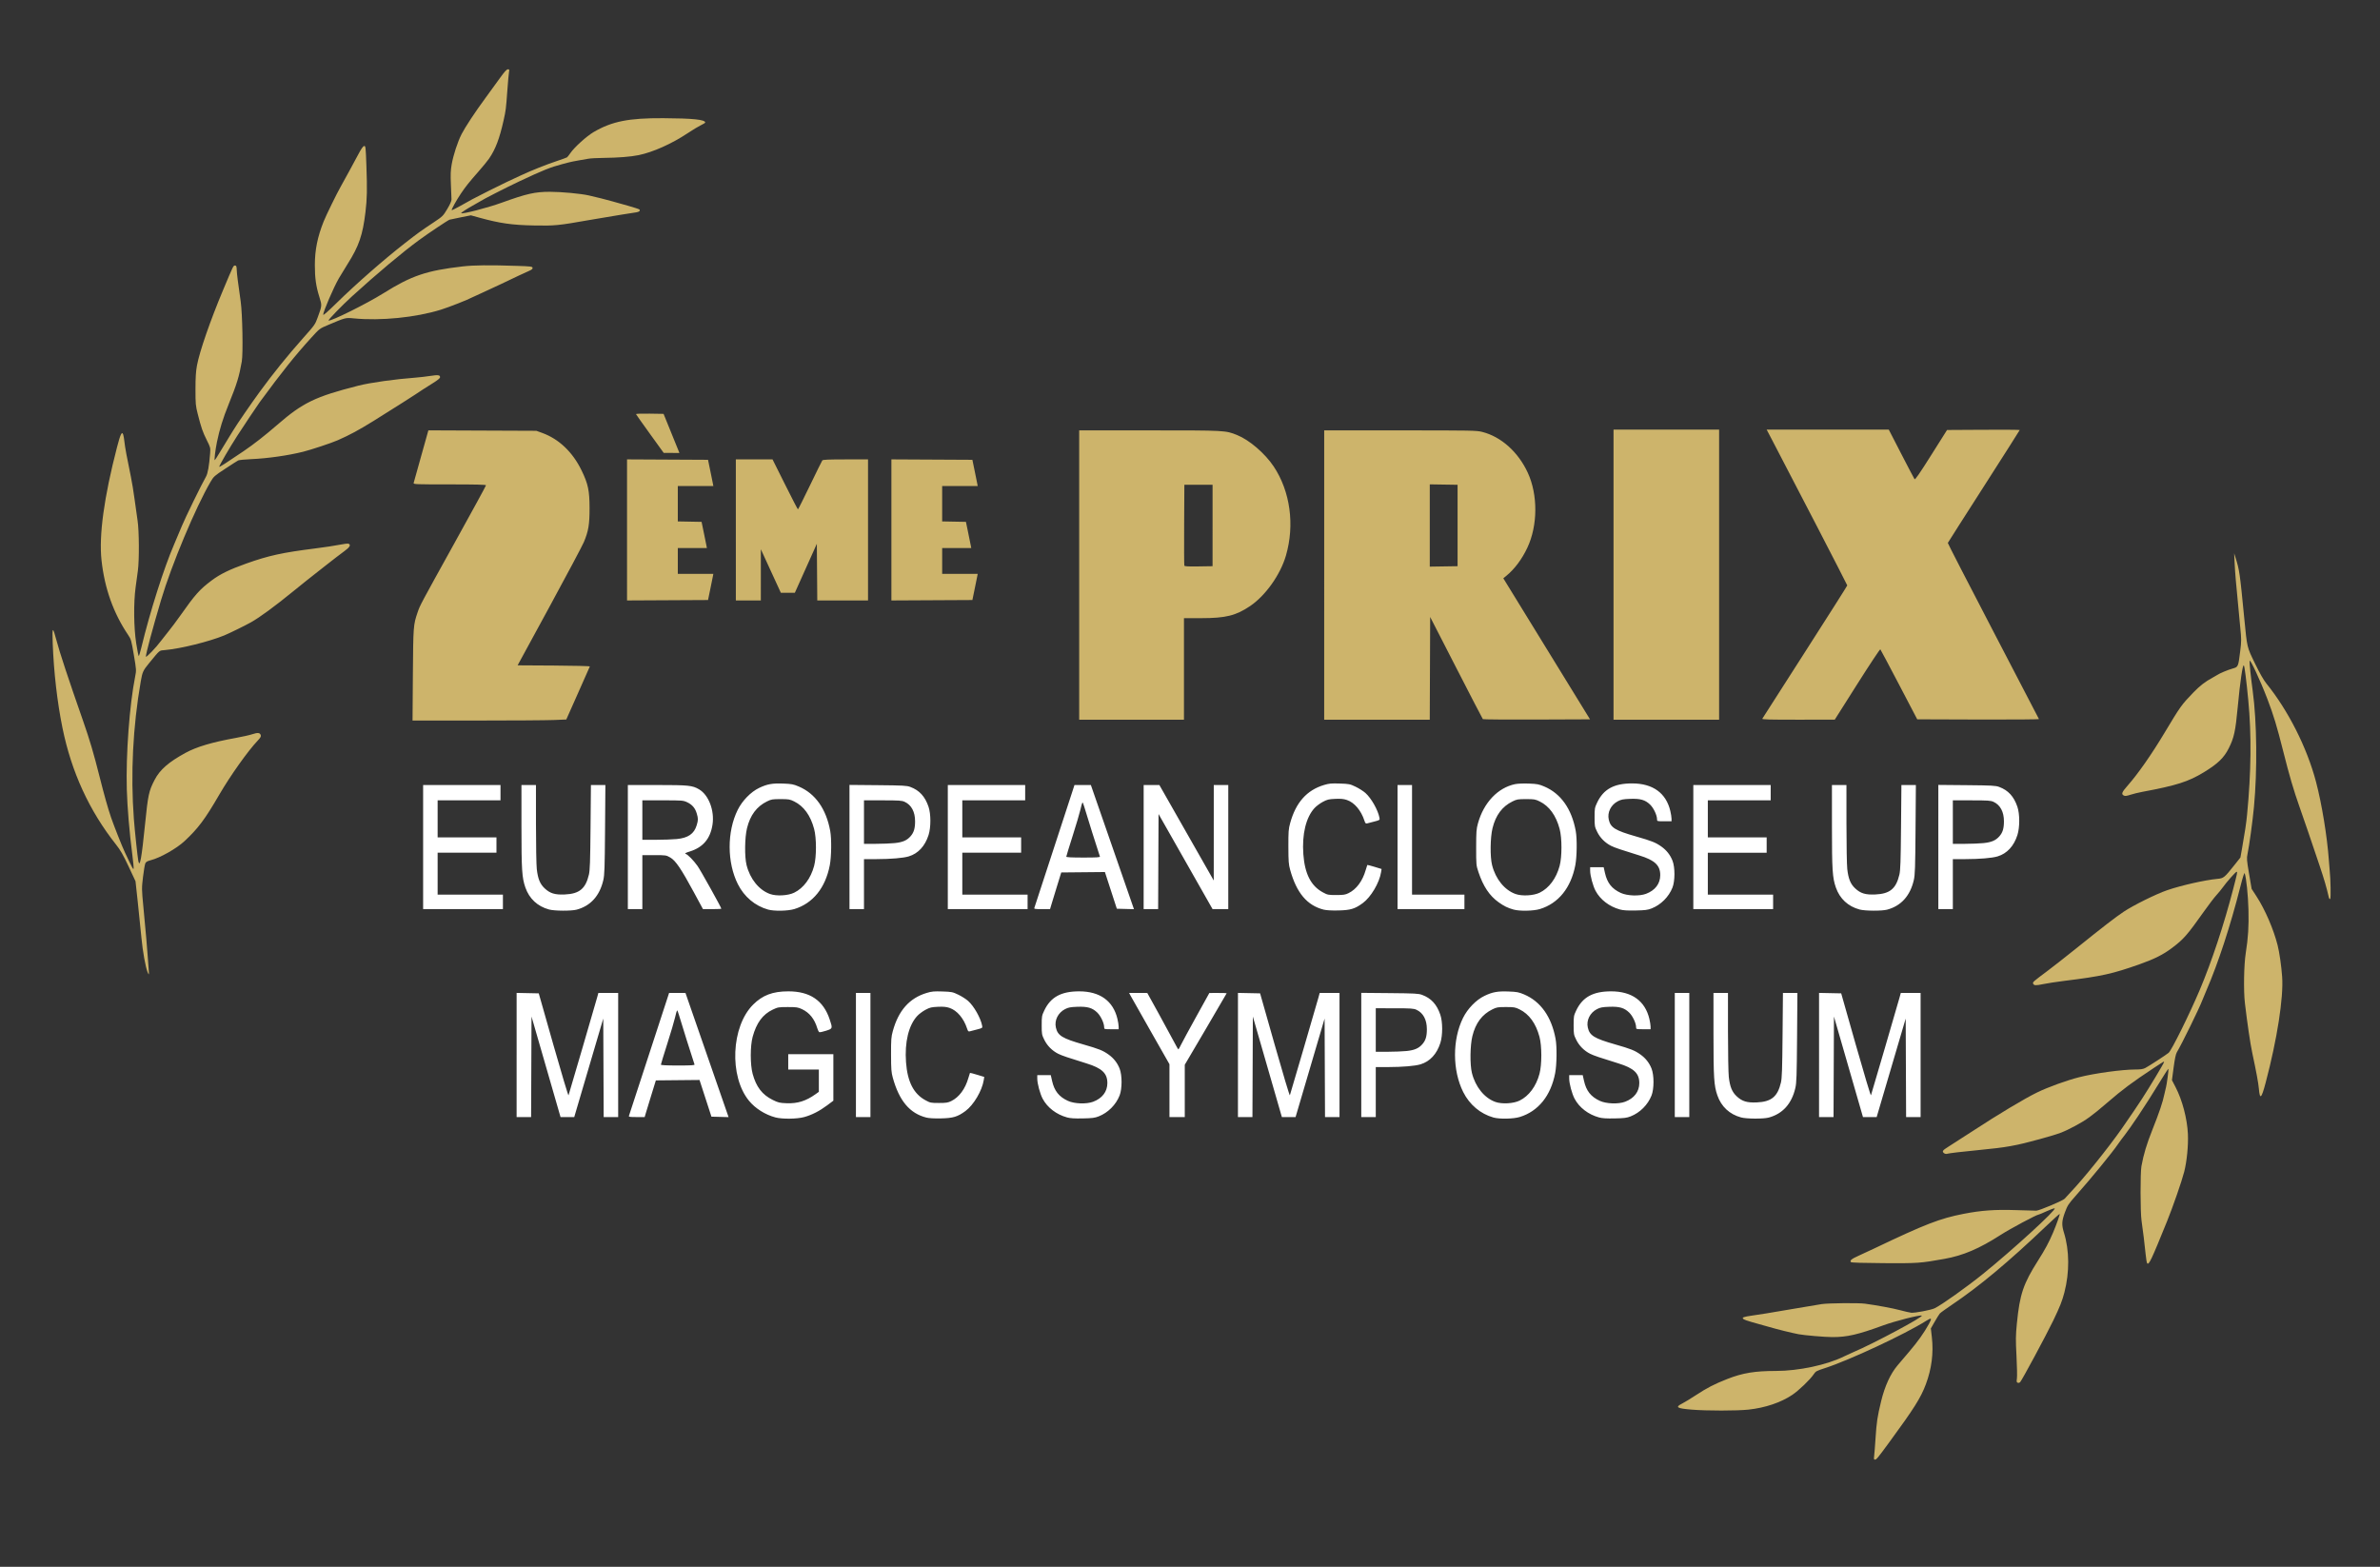
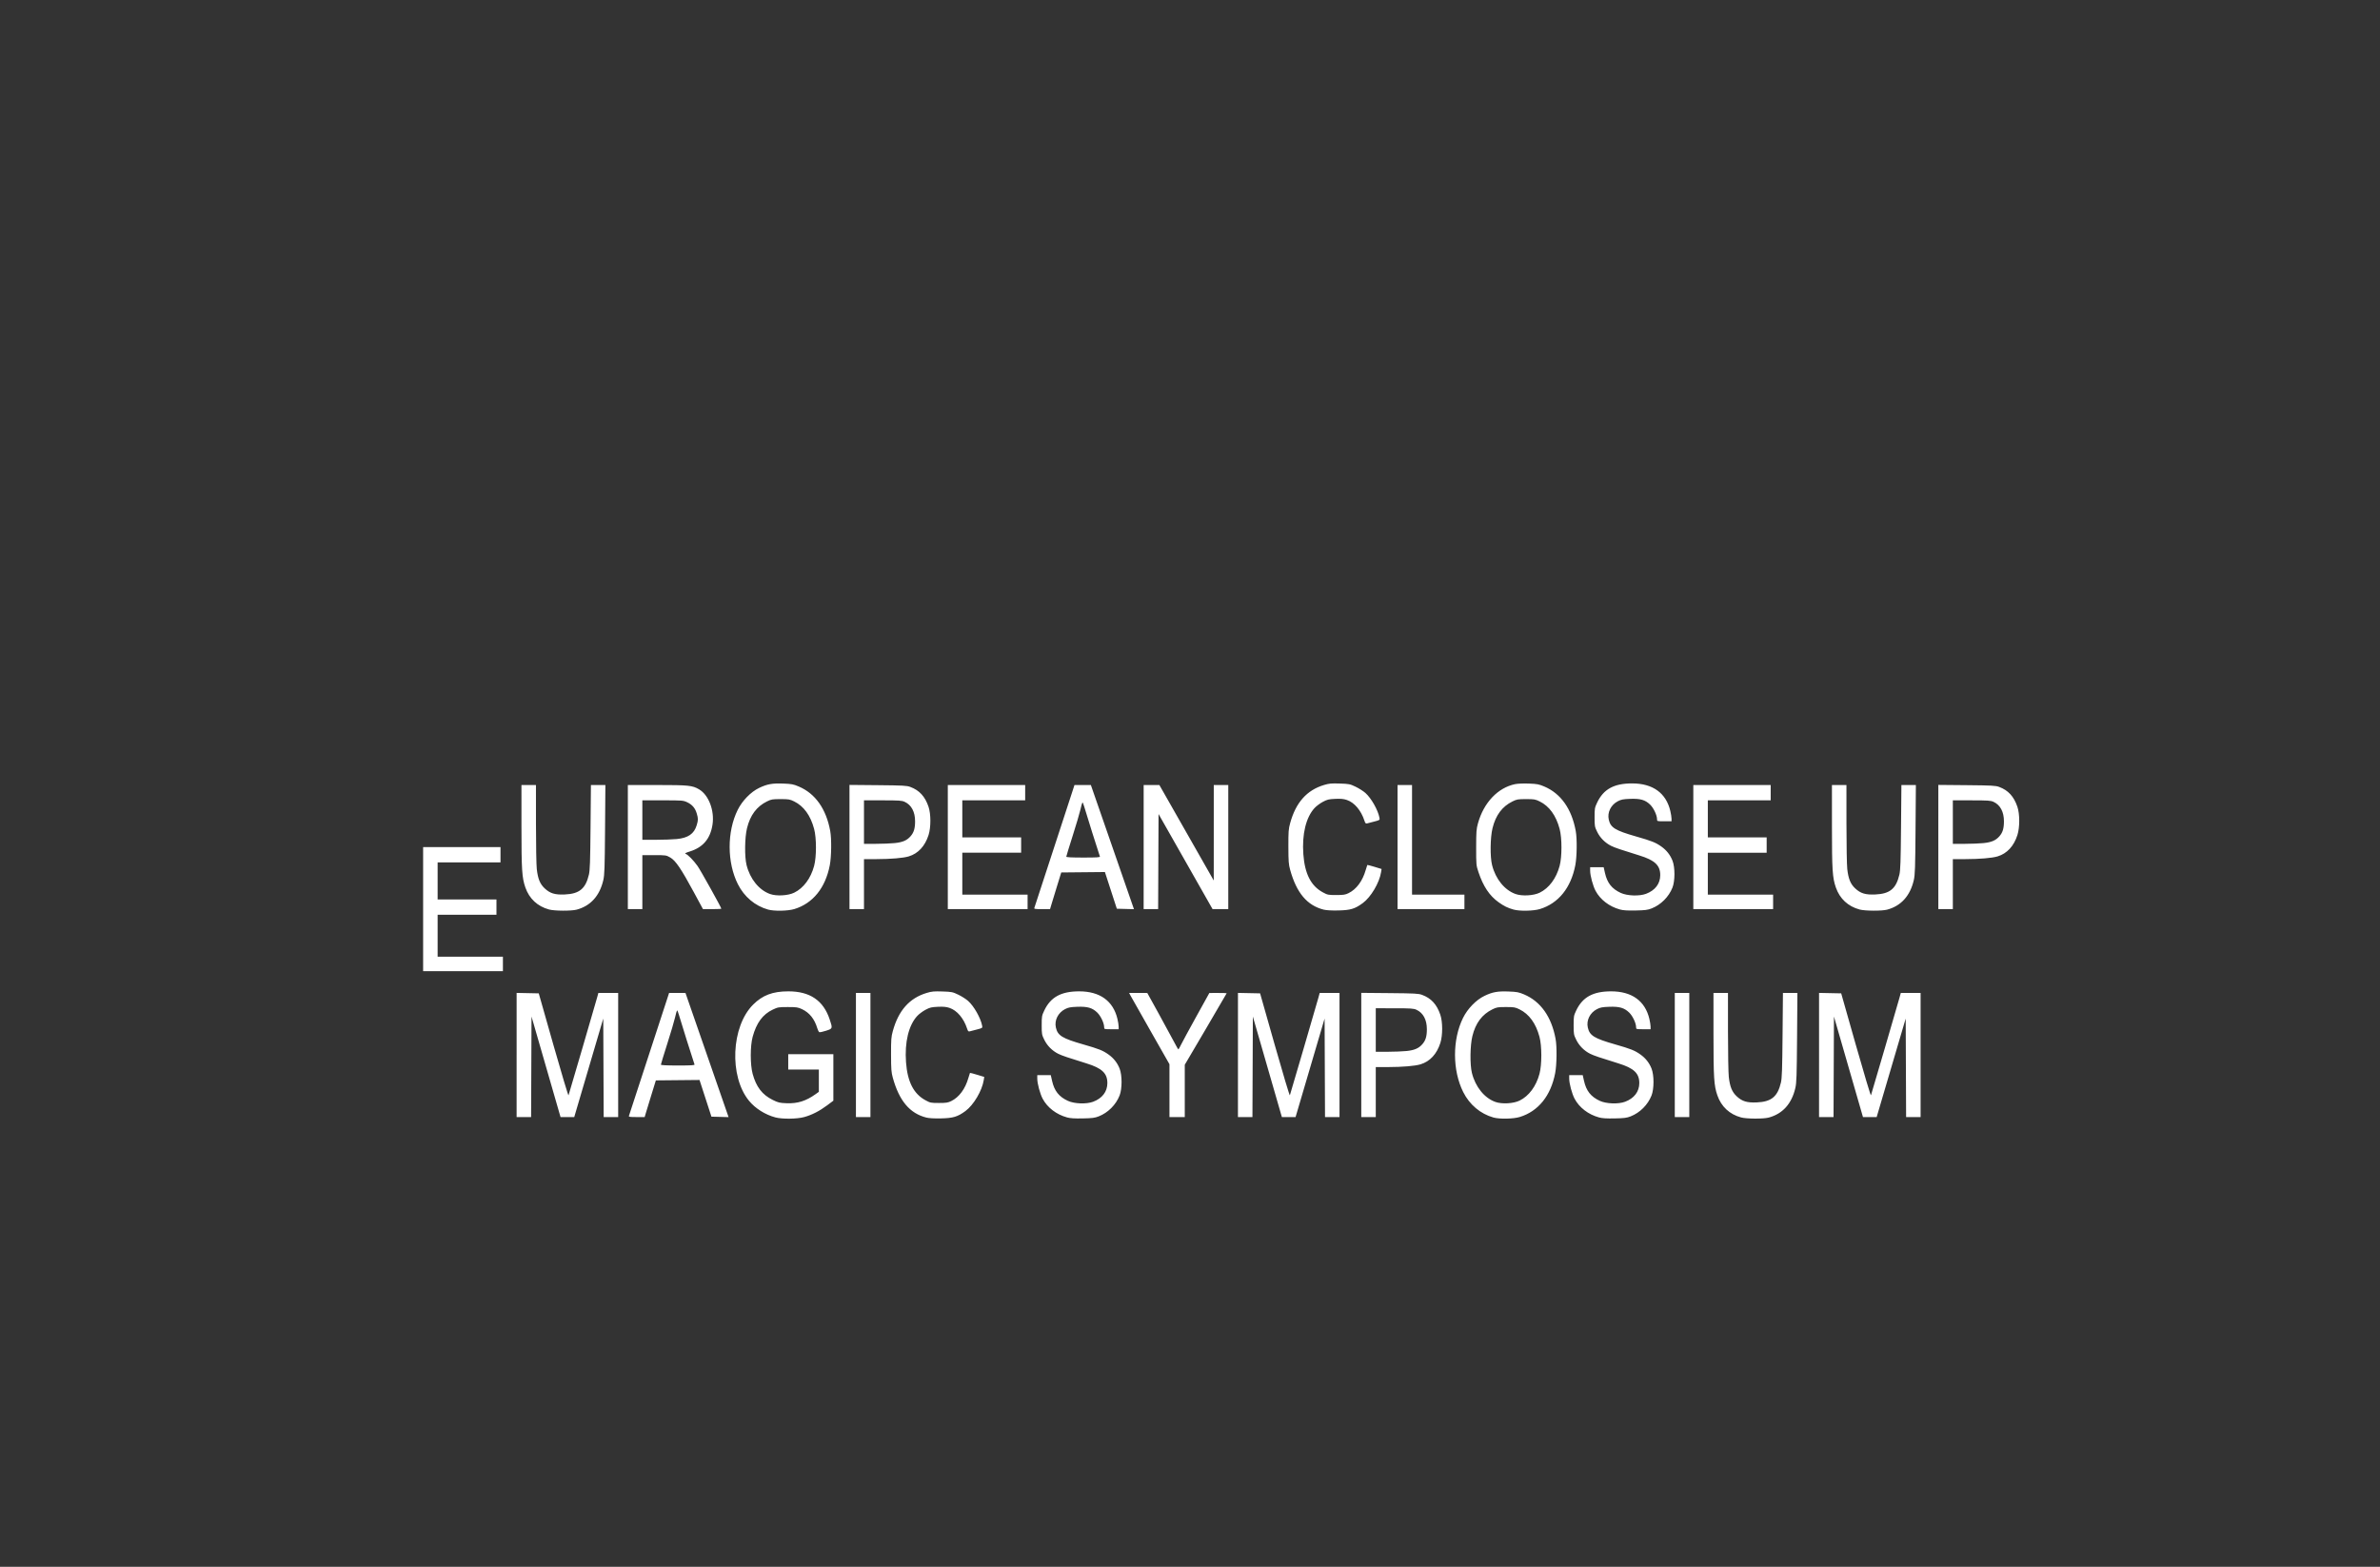
<svg xmlns="http://www.w3.org/2000/svg" width="200" height="131.663" viewBox="0 0 781.314 514.35" version="1.1" id="svg1167" xml:space="preserve">
  <rect x="0" y="0" width="781.314" height="514.35" fill="#333333" stroke="none" />
  <defs id="defs1164" />
  <g id="layer1" transform="translate(92.567,71.618)">
    <g id="g1183">
-       <path style="fill:#cdb46b;stroke-width:0.265" d="m 522.682,406.339 c 0.091,-0.662 0.287,-3.132 0.437,-5.49 0.356,-5.605 0.624,-7.406 1.86,-12.489 1.2,-4.936 3.031,-8.942 5.351,-11.707 0.763,-0.909 2.533,-2.993 3.934,-4.63 2.733,-3.195 4.821,-6.136 6.387,-8.997 1.093,-1.998 0.934,-2.187 -0.879,-1.044 -7.03,4.436 -25.265,12.952 -33.256,15.531 -2.774,0.895 -3.015,1.029 -3.7,2.052 -1.156,1.727 -4.894,5.312 -7.027,6.738 -3.76,2.515 -8.87,4.235 -14.343,4.829 -3.781,0.41 -13.771,0.413 -18.653,0.006 -4.951,-0.413 -5.535,-0.791 -3.109,-2.016 0.764,-0.386 2.753,-1.597 4.421,-2.692 3.74,-2.456 6.063,-3.655 10.356,-5.347 5.012,-1.975 9.059,-2.646 15.959,-2.646 7.475,0 16.795,-1.987 22.379,-4.77 0.8,-0.399 2.17,-1.026 3.043,-1.394 6.458,-2.72 23.316,-11.729 22.472,-12.01 -0.749,-0.25 -8.72,1.778 -12.7,3.231 -8.301,3.03 -11.771,3.83 -16.611,3.829 -2.442,0 -9.2,-0.574 -11.152,-0.946 -2.283,-0.436 -6.983,-1.598 -9.79,-2.422 -1.746,-0.512 -4.243,-1.215 -5.548,-1.561 -1.305,-0.346 -2.546,-0.803 -2.758,-1.014 -0.336,-0.336 -0.304,-0.414 0.257,-0.622 0.353,-0.131 1.296,-0.319 2.096,-0.419 1.917,-0.239 6.58,-0.999 14.684,-2.393 3.638,-0.626 7.534,-1.279 8.658,-1.452 2.14,-0.329 12.037,-0.429 14.177,-0.144 3.802,0.507 9.248,1.515 11.561,2.14 1.455,0.394 3.097,0.769 3.649,0.835 1.143,0.136 6.534,-0.888 7.729,-1.469 2.276,-1.106 10.552,-6.993 15.843,-11.27 9.829,-7.947 24.353,-21.239 23.518,-21.525 -0.18,-0.061 -1.382,0.374 -2.67,0.967 -1.289,0.594 -2.451,1.08 -2.583,1.082 -0.637,0.006 -9.369,4.674 -12.411,6.635 -7.034,4.533 -12.352,6.804 -18.514,7.904 -7.951,1.42 -8.647,1.469 -19.833,1.403 -6.889,-0.041 -10.662,-0.158 -10.842,-0.338 -0.495,-0.495 0.172,-1.055 2.491,-2.091 1.237,-0.553 3.559,-1.63 5.159,-2.394 16.669,-7.958 21.547,-9.851 29.276,-11.356 5.866,-1.142 10.323,-1.46 17.291,-1.232 3.201,0.105 6.178,0.188 6.615,0.185 0.969,-0.007 8.868,-3.34 9.319,-3.932 0.178,-0.233 1.019,-1.15 1.87,-2.037 4.26,-4.444 12.603,-14.821 17.003,-21.149 3.143,-4.521 4.696,-6.81 6.503,-9.583 2.449,-3.76 7.242,-11.748 7.242,-12.069 0,-0.299 0.003,-0.301 -3.175,1.806 -7.491,4.967 -10.233,7.01 -15.573,11.601 -4.954,4.26 -6.836,5.621 -10.395,7.52 -3.978,2.123 -5.193,2.576 -11.735,4.378 -7.775,2.142 -10.761,2.676 -19.976,3.568 -5.755,0.558 -9.462,0.996 -10.479,1.24 -0.323,0.077 -0.744,-0.054 -1.001,-0.311 -0.557,-0.557 -0.335,-0.851 1.513,-2.013 2.31,-1.452 4.934,-3.141 8.116,-5.224 8.316,-5.444 16.932,-10.606 21.034,-12.601 3.642,-1.772 9.638,-3.944 13.862,-5.021 4.968,-1.267 14.076,-2.515 18.362,-2.516 1.764,-2.4e-4 2.563,-0.122 3.307,-0.503 1.095,-0.561 6.743,-4.233 7.65,-4.974 0.958,-0.782 6.855,-12.691 10.193,-20.584 3.935,-9.303 7.998,-21.563 11.005,-33.205 1.373,-5.314 1.411,-5.5 1.16,-5.655 -0.221,-0.137 -3.331,3.36 -4.655,5.235 -0.42,0.595 -1.341,1.714 -2.045,2.487 -0.705,0.773 -2.504,3.13 -3.998,5.238 -5.591,7.888 -6.736,9.195 -10.598,12.095 -2.858,2.146 -5.734,3.592 -10.508,5.284 -8.989,3.186 -12.545,3.973 -24.739,5.475 -2.474,0.305 -5.602,0.783 -6.951,1.063 -2.542,0.527 -3.089,0.499 -3.347,-0.173 -0.18,-0.469 -0.034,-0.598 4.477,-3.967 1.892,-1.413 6.118,-4.722 9.393,-7.354 9.211,-7.402 13.143,-10.44 15.875,-12.265 3.171,-2.118 10.654,-5.82 14.274,-7.061 4.628,-1.587 12.439,-3.35 16.473,-3.718 2.056,-0.187 2.306,-0.39 5.616,-4.561 l 1.948,-2.455 0.549,-3.102 c 0.953,-5.389 1.35,-8.047 1.628,-10.907 1.361,-14.009 1.489,-26.267 0.393,-37.703 -0.628,-6.556 -1.208,-11.099 -1.447,-11.339 -0.389,-0.39 -1.213,5.204 -2.001,13.588 -0.758,8.056 -1.202,10.11 -2.943,13.587 -1.573,3.142 -3.603,5.101 -8.163,7.879 -5.129,3.124 -8.963,4.345 -20.241,6.448 -1.237,0.231 -2.987,0.66 -3.888,0.954 -1.271,0.415 -1.762,0.469 -2.183,0.244 -0.889,-0.476 -0.642,-1.093 1.326,-3.318 3.29,-3.718 7.816,-10.191 11.947,-17.085 5.338,-8.907 5.65,-9.344 9.589,-13.426 2.103,-2.18 3.917,-3.583 6.228,-4.817 0.655,-0.35 1.369,-0.763 1.587,-0.919 0.725,-0.518 3.551,-1.699 5.077,-2.122 1.815,-0.503 1.827,-0.531 2.467,-5.681 0.412,-3.318 0.413,-3.873 0.015,-7.805 -0.395,-3.896 -0.785,-8.05 -1.466,-15.61 -0.144,-1.601 -0.323,-4.22 -0.397,-5.821 l -0.135,-2.91 0.415,1.323 c 1.338,4.266 1.417,4.813 2.899,19.976 0.961,9.839 0.844,9.341 3.496,14.817 1.57,3.242 2.84,5.476 3.761,6.615 7.2,8.908 13.337,21.062 16.297,32.279 1.906,7.224 3.662,17.943 4.225,25.797 0.094,1.31 0.21,2.738 0.257,3.175 0.317,2.897 0.434,9.337 0.174,9.498 -0.176,0.109 -0.359,-0.113 -0.46,-0.558 -0.763,-3.349 -1.455,-5.721 -3.07,-10.528 -3.018,-8.98 -4.818,-14.252 -6.55,-19.174 -1.974,-5.611 -3.284,-10.083 -5.35,-18.265 -2.104,-8.334 -3.132,-11.725 -5.168,-17.066 -2.362,-6.195 -5.74,-13.433 -5.863,-12.565 -0.085,0.601 0.403,5.292 1.033,9.919 1.373,10.095 1.539,26.018 0.396,38.1 -0.442,4.669 -1.526,12.586 -2.103,15.35 -0.304,1.458 -0.262,2.005 0.506,6.525 l 0.838,4.933 1.651,2.548 c 2.789,4.306 5.557,10.73 6.889,15.989 0.595,2.349 1.228,6.775 1.482,10.35 0.484,6.834 -1.646,20.503 -5.417,34.76 -1.398,5.286 -1.899,5.719 -2.23,1.929 -0.162,-1.859 -0.812,-5.38 -2.152,-11.659 -0.661,-3.098 -1.633,-9.676 -2.428,-16.431 -0.475,-4.037 -0.329,-12.553 0.281,-16.404 0.787,-4.967 1.028,-8.827 0.889,-14.211 -0.124,-4.783 -0.722,-10.559 -1.239,-11.96 -0.125,-0.339 -0.608,1.155 -1.455,4.498 -3.222,12.718 -7.24,24.987 -11.127,33.977 -0.535,1.237 -1.128,2.666 -1.318,3.175 -0.961,2.578 -6.771,14.435 -8.378,17.098 -0.337,0.558 -0.678,2.177 -1.05,4.988 l -0.552,4.162 1.189,2.289 c 2.212,4.257 3.817,10.356 4.049,15.384 0.172,3.718 -0.345,9 -1.215,12.405 -0.781,3.059 -3.715,11.519 -5.656,16.31 -5.164,12.744 -5.92,14.342 -6.497,13.74 -0.134,-0.139 -0.371,-1.563 -0.527,-3.164 -0.297,-3.038 -0.859,-7.637 -1.335,-10.916 -0.397,-2.736 -0.417,-15.66 -0.028,-17.791 0.719,-3.934 1.708,-7.226 3.599,-11.977 2.29,-5.755 3.394,-9.032 3.952,-11.731 0.215,-1.039 0.45,-2.053 0.524,-2.253 0.2,-0.545 0.914,-5.896 0.801,-6.009 -0.053,-0.053 -0.528,0.599 -1.055,1.451 -5.011,8.1 -6.471,10.401 -8.988,14.156 -1.594,2.379 -3.508,5.099 -4.253,6.045 -0.744,0.946 -1.762,2.317 -2.26,3.048 -1.955,2.863 -8.744,11.153 -13.9,16.972 -2.395,2.704 -2.695,3.164 -3.527,5.424 -1.066,2.893 -1.124,4.111 -0.319,6.703 1.799,5.79 1.851,12.991 0.143,19.579 -0.734,2.83 -1.467,4.682 -3.673,9.277 -2.218,4.621 -10.239,19.533 -10.861,20.194 -0.191,0.203 -0.545,0.29 -0.793,0.195 -0.371,-0.142 -0.415,-0.382 -0.262,-1.406 0.102,-0.679 0.04,-3.995 -0.138,-7.369 -0.285,-5.416 -0.27,-6.674 0.129,-10.735 0.936,-9.537 2.111,-13.013 6.989,-20.674 2.248,-3.53 3.55,-5.955 4.866,-9.061 1.155,-2.726 2.328,-6.029 2.191,-6.166 -0.066,-0.066 -2.119,1.781 -4.562,4.104 -12.399,11.791 -21.808,19.642 -30.779,25.681 -1.971,1.327 -3.771,2.627 -4.001,2.89 -0.23,0.263 -0.988,1.475 -1.684,2.694 l -1.267,2.215 0.333,2.913 c 0.59,5.168 -0.073,10.332 -1.982,15.43 -1.663,4.442 -3.823,7.867 -11.974,18.987 -3.897,5.317 -4.241,5.732 -4.741,5.732 -0.334,0 -0.379,-0.223 -0.244,-1.203 z M -44.115,247.536 c -0.683,-1.683 -1.611,-6.869 -2.025,-11.311 -0.244,-2.619 -0.78,-7.864 -1.191,-11.655 l -0.748,-6.892 -2.272,-4.849 c -1.775,-3.788 -2.668,-5.349 -4.079,-7.13 -8.829,-11.145 -14.685,-23.895 -17.635,-38.397 -1.713,-8.422 -2.848,-18.275 -3.2,-27.781 -0.201,-5.421 0.006,-5.603 1.198,-1.057 1.055,4.024 3.834,12.437 8.873,26.854 2.082,5.958 3.409,10.457 5.305,17.992 1.528,6.071 2.714,10.29 3.758,13.361 0.909,2.677 3.63,9.549 4.558,11.509 2.501,5.289 2.774,5.797 2.872,5.339 0.056,-0.265 -0.148,-2.408 -0.454,-4.763 -0.926,-7.127 -1.618,-15.35 -1.785,-21.214 -0.327,-11.415 0.874,-27.656 2.737,-37.042 0.417,-2.099 0.413,-2.158 -0.429,-7.142 -0.797,-4.718 -0.909,-5.115 -1.835,-6.482 -4.861,-7.182 -7.771,-15.332 -8.776,-24.578 -0.887,-8.16 0.842,-20.775 5.08,-37.072 1.132,-4.352 1.61,-5.345 2.029,-4.213 0.131,0.353 0.315,1.415 0.409,2.361 0.171,1.711 0.86,5.448 2.123,11.509 0.364,1.746 0.91,5.08 1.215,7.408 0.305,2.328 0.748,5.483 0.986,7.011 0.512,3.292 0.569,12.877 0.098,16.404 -0.165,1.237 -0.497,3.678 -0.737,5.424 -0.705,5.124 -0.621,13.27 0.19,18.455 0.359,2.292 0.733,4.167 0.831,4.167 0.099,0 0.488,-1.28 0.865,-2.844 2.806,-11.64 7.404,-26.102 10.765,-33.86 0.742,-1.713 1.884,-4.425 2.538,-6.026 1.094,-2.678 6.469,-13.668 7.893,-16.14 0.608,-1.054 1.053,-3.555 1.368,-7.682 0.138,-1.812 0.109,-1.928 -1.098,-4.33 -1.336,-2.661 -1.836,-4.107 -2.976,-8.625 -0.68,-2.692 -0.735,-3.298 -0.732,-8.07 0.002,-3.851 0.126,-5.83 0.488,-7.805 0.838,-4.574 4.336,-14.668 8.617,-24.871 3.412,-8.131 3.318,-7.938 3.869,-7.938 0.435,0 0.52,0.216 0.573,1.455 0.06,1.403 0.368,3.856 1.294,10.319 0.58,4.044 0.821,17.089 0.365,19.711 -0.856,4.917 -1.618,7.402 -4.302,14.023 -1.866,4.602 -3.017,8.313 -3.858,12.435 -0.54,2.644 -0.934,5.953 -0.709,5.953 0.065,0 1.046,-1.55 2.179,-3.444 1.133,-1.894 2.383,-3.948 2.778,-4.564 0.395,-0.616 0.967,-1.536 1.27,-2.046 1.027,-1.725 5.812,-8.681 8.532,-12.403 4.475,-6.123 9.061,-11.803 14.205,-17.594 3.943,-4.439 3.961,-4.464 4.837,-6.864 1.426,-3.907 1.421,-3.841 0.515,-6.729 -1.089,-3.47 -1.463,-6.121 -1.465,-10.386 -0.002,-4.965 0.861,-9.249 2.891,-14.345 0.798,-2.004 4.358,-9.275 5.607,-11.452 0.79,-1.378 4.66,-8.475 5.842,-10.716 0.887,-1.681 1.495,-2.54 1.836,-2.593 0.486,-0.076 0.52,0.222 0.747,6.482 0.283,7.811 0.224,10.746 -0.302,15.161 -0.904,7.59 -2.139,11.188 -5.856,17.066 -1.012,1.601 -2.32,3.744 -2.907,4.763 -1.7,2.954 -5.118,10.897 -5.118,11.895 0,0.323 1.389,-0.887 4.366,-3.804 C 24.341,21.571 33.36,13.668 40.325,8.233 44.656,4.853 45.44,4.287 49.923,1.303 c 2.819,-1.876 2.973,-2.029 4.333,-4.294 0.898,-1.496 1.405,-2.637 1.397,-3.143 -0.007,-0.437 -0.095,-2.639 -0.195,-4.895 -0.145,-3.263 -0.093,-4.615 0.255,-6.615 0.527,-3.026 1.947,-7.378 3.236,-9.917 1.16,-2.284 4.494,-7.333 7.867,-11.912 1.394,-1.892 3.492,-4.779 4.662,-6.416 1.55,-2.167 2.279,-2.977 2.682,-2.977 0.485,0 0.532,0.108 0.378,0.86 -0.097,0.473 -0.347,3.241 -0.557,6.152 -0.433,6.006 -0.497,6.508 -1.233,9.79 -1.342,5.986 -2.627,9.372 -4.738,12.488 -0.473,0.699 -2.062,2.64 -3.531,4.313 -3.147,3.586 -4.139,4.828 -5.706,7.144 -1.449,2.141 -3.223,5.333 -3.057,5.499 0.069,0.069 1.29,-0.53 2.715,-1.331 1.425,-0.8 3.245,-1.813 4.045,-2.251 1.7,-0.929 9.264,-4.719 11.377,-5.701 0.8,-0.372 2.765,-1.288 4.366,-2.036 3.689,-1.723 8.436,-3.62 12.171,-4.863 1.601,-0.533 3.037,-1.056 3.192,-1.163 0.155,-0.107 0.651,-0.736 1.101,-1.399 1.296,-1.905 5.335,-5.556 7.633,-6.899 6.029,-3.523 11.512,-4.615 22.866,-4.554 9.741,0.052 13.758,0.469 13.758,1.426 0,0.117 -0.625,0.507 -1.389,0.867 -0.764,0.36 -2.758,1.565 -4.432,2.679 -5.155,3.429 -11.317,6.184 -16.007,7.154 -2.605,0.539 -6.764,0.867 -11.618,0.915 -2.024,0.02 -4.227,0.14 -4.895,0.266 -0.668,0.126 -2.107,0.376 -3.199,0.555 -1.091,0.179 -2.58,0.482 -3.307,0.673 -0.728,0.191 -1.621,0.425 -1.984,0.52 -3.955,1.038 -6.348,1.996 -14.155,5.667 -4.259,2.003 -12.129,6.023 -12.965,6.623 -0.146,0.104 -0.979,0.581 -1.852,1.058 -2.232,1.221 -4.444,2.651 -4.31,2.785 0.374,0.374 8.753,-1.795 13.326,-3.45 8.144,-2.948 10.911,-3.573 15.798,-3.572 3.765,7.938e-4 10.126,0.594 12.768,1.191 2.619,0.592 5.794,1.39 7.794,1.96 0.946,0.269 3.263,0.922 5.149,1.45 1.886,0.528 3.537,1.068 3.668,1.199 0.38,0.38 -0.034,0.782 -0.955,0.928 -0.468,0.074 -2.815,0.444 -5.216,0.822 -2.401,0.378 -6.985,1.147 -10.186,1.709 C 90.652,2.422 89.591,2.527 82.783,2.401 75.481,2.265 71.523,1.698 64.699,-0.188 L 62.025,-0.927 58.746,-0.281 C 56.943,0.075 55.257,0.43 55.001,0.508 54.474,0.669 48.048,4.967 45.029,7.178 39.572,11.174 31.157,18.23 23.056,25.604 c -3.371,3.068 -8.046,7.891 -7.755,7.999 0.805,0.298 12.512,-5.518 17.941,-8.914 9.317,-5.828 14.148,-7.467 26.061,-8.845 3.687,-0.426 8.756,-0.478 17.856,-0.181 4.523,0.148 5.033,0.211 5.114,0.633 0.066,0.343 -0.254,0.619 -1.188,1.027 -1.597,0.698 -4.445,2.035 -9.215,4.326 -2.037,0.978 -4.895,2.304 -6.35,2.945 -1.455,0.641 -2.846,1.279 -3.091,1.416 -1.301,0.732 -7.625,3.22 -10.271,4.04 -8.265,2.563 -19.71,3.707 -28.544,2.853 -2.772,-0.268 -2.686,-0.29 -8.496,2.17 -2.764,1.17 -2.79,1.19 -5.424,4.083 -5.431,5.964 -9.635,11.219 -17.009,21.262 -0.795,1.082 -5.282,7.799 -7.33,10.972 -2.521,3.904 -5.957,9.799 -5.957,10.219 0,0.227 2.327,-1.262 8.005,-5.121 3.355,-2.28 7.037,-5.159 11.045,-8.637 8.417,-7.303 12.468,-9.262 26.591,-12.856 3.958,-1.007 12.031,-2.141 18.918,-2.657 1.237,-0.093 3.343,-0.338 4.68,-0.545 2.63,-0.407 3.257,-0.325 3.257,0.426 0,0.326 -0.801,0.98 -2.447,1.998 -1.346,0.832 -2.745,1.718 -3.109,1.968 -2.177,1.497 -10.266,6.655 -16.272,10.377 -4.876,3.021 -7.775,4.584 -11.774,6.347 -2.023,0.892 -8.671,3.101 -11.347,3.77 -4.956,1.24 -11.698,2.198 -17.096,2.428 -2.037,0.087 -3.942,0.281 -4.233,0.43 -0.291,0.149 -2.207,1.374 -4.257,2.721 -3.535,2.323 -3.783,2.543 -4.786,4.257 -4.916,8.39 -12.861,27.361 -16.27,38.848 -2.8,9.435 -4.982,17.567 -4.982,18.57 0,0.515 3.404,-3.036 5.025,-5.242 0.511,-0.695 1.626,-2.113 2.479,-3.151 0.853,-1.038 2.528,-3.277 3.724,-4.974 4.93,-7.001 6.423,-8.68 10.336,-11.618 2.791,-2.096 5.901,-3.617 11.392,-5.571 7.33,-2.609 11.862,-3.602 22.607,-4.951 2.983,-0.375 6.568,-0.917 7.966,-1.205 1.398,-0.288 2.738,-0.448 2.977,-0.357 0.894,0.343 0.448,1.162 -1.324,2.427 -0.967,0.69 -3.946,2.982 -6.619,5.092 -2.674,2.11 -5.32,4.194 -5.881,4.63 -0.561,0.437 -2.481,1.984 -4.265,3.44 -6.127,4.996 -10.948,8.535 -13.887,10.196 -1.807,1.021 -7.065,3.607 -8.731,4.294 -4.993,2.059 -14.368,4.385 -19.513,4.841 -1.993,0.177 -1.53,-0.204 -5.264,4.337 -1.934,2.353 -2.169,2.87 -2.708,5.965 -2.581,14.811 -3.363,30.419 -2.261,45.111 0.283,3.775 1.217,12.595 1.464,13.824 0.487,2.426 1.08,-0.828 2.229,-12.237 0.954,-9.478 1.23,-10.747 3.125,-14.401 1.722,-3.32 4.568,-5.81 10.096,-8.831 3.692,-2.018 8.732,-3.515 16.652,-4.945 2.101,-0.379 4.522,-0.927 5.381,-1.216 1.724,-0.581 2.459,-0.491 2.72,0.332 0.131,0.414 -0.109,0.841 -0.998,1.772 -3.183,3.336 -8.977,11.48 -12.602,17.711 -4.782,8.221 -6.953,11.122 -11.454,15.309 -2.637,2.453 -7.984,5.473 -11.076,6.256 -1.064,0.269 -1.538,0.539 -1.764,1.003 -0.17,0.349 -0.515,2.361 -0.767,4.472 -0.449,3.762 -0.447,3.955 0.124,9.922 0.759,7.93 1.31,14.263 1.486,17.066 0.077,1.237 0.198,2.874 0.269,3.638 0.144,1.564 0.057,1.719 -0.372,0.661 z m 87.087,-97.631 c 0.122,-16.065 0.146,-16.383 1.576,-20.571 0.776,-2.275 0.832,-2.379 12.144,-22.788 5.657,-10.205 10.285,-18.689 10.285,-18.852 0,-0.214 -3.301,-0.296 -11.937,-0.296 -11.239,0 -11.93,-0.027 -11.815,-0.463 0.067,-0.255 1.182,-4.246 2.478,-8.871 l 2.356,-8.408 17.727,0.073 17.727,0.073 1.941,0.709 c 5.476,2 9.958,6.266 12.876,12.256 2.169,4.451 2.637,6.655 2.642,12.435 0.004,5.377 -0.347,7.479 -1.856,11.112 -0.483,1.164 -5.578,10.749 -11.321,21.299 l -10.442,19.182 11.899,0.069 c 6.544,0.038 11.86,0.171 11.812,0.295 -0.048,0.124 -1.807,4.094 -3.909,8.822 l -3.822,8.595 -4.116,0.171 c -2.264,0.094 -13.62,0.171 -25.237,0.172 l -21.121,8.8e-4 z M 261.71,117.162 V 69.669 h 23.03 c 25.105,0 24.97,-0.007 28.807,1.529 4.024,1.611 9.171,6.032 12.03,10.333 5.43,8.168 6.935,19.176 4,29.259 -1.822,6.259 -6.701,13.132 -11.743,16.541 -4.662,3.152 -7.998,3.977 -16.106,3.982 l -5.622,0.003 v 16.669 16.669 H 278.908 261.71 Z m 43.789,-16.272 V 87.529 h -4.63 -4.63 l -0.069,13.097 c -0.038,7.203 -0.011,13.249 0.06,13.434 0.099,0.259 1.188,0.32 4.699,0.265 l 4.57,-0.072 z m 36.645,16.272 V 69.669 h 24.961 c 23.792,0 25.054,0.024 26.957,0.511 6.197,1.585 11.777,6.59 14.912,13.376 3.355,7.261 3.303,17.295 -0.128,24.615 -1.776,3.789 -4.219,7.053 -6.94,9.269 l -0.959,0.781 14.232,23.151 14.232,23.151 -17.491,0.068 c -9.62,0.037 -17.579,-0.022 -17.688,-0.132 -0.108,-0.11 -4.044,-7.701 -8.746,-16.869 l -8.55,-16.669 -0.068,16.867 -0.068,16.867 h -17.328 -17.328 z m 43.789,-16.272 V 87.529 l -4.564,-0.072 -4.564,-0.072 v 13.506 13.506 l 4.564,-0.072 4.564,-0.072 z m 51.197,16.14 v -47.625 h 17.33 17.33 v 47.625 47.625 h -17.33 -17.33 z m 48.84,47.294 c 0.104,-0.182 6.421,-10.05 14.039,-21.929 7.618,-11.879 13.85,-21.704 13.85,-21.833 0,-0.193 -17.93,-34.886 -24.627,-47.651 l -1.839,-3.506 20.046,0.002 20.046,0.002 4.101,7.966 c 2.256,4.382 4.22,8.122 4.366,8.311 0.196,0.255 1.615,-1.796 5.466,-7.902 l 5.202,-8.247 11.93,-0.069 c 6.562,-0.038 11.93,-0.002 11.93,0.079 0,0.081 -5.294,8.403 -11.764,18.493 -6.47,10.09 -11.798,18.448 -11.84,18.574 -0.042,0.126 6.651,13.137 14.873,28.915 8.222,15.777 14.989,28.785 15.038,28.907 0.049,0.122 -8.921,0.191 -19.933,0.154 l -20.022,-0.068 -5.952,-11.377 c -3.274,-6.257 -6.047,-11.476 -6.162,-11.596 -0.115,-0.12 -3.529,5.024 -7.585,11.432 l -7.375,11.651 -11.988,0.011 c -9.517,0.009 -11.949,-0.057 -11.8,-0.32 z M 113.278,102.345 V 79.189 l 13.295,0.069 13.295,0.069 0.709,3.44 c 0.39,1.892 0.782,3.827 0.872,4.299 l 0.163,0.86 h -5.833 -5.833 v 5.814 5.814 l 3.903,0.073 3.903,0.073 0.709,3.44 c 0.39,1.892 0.782,3.827 0.872,4.299 l 0.163,0.86 h -4.774 -4.774 v 4.233 4.233 h 5.833 5.833 l -0.163,0.86 c -0.09,0.473 -0.482,2.408 -0.872,4.299 l -0.709,3.44 -13.295,0.069 -13.295,0.069 z m 35.719,0 V 79.194 h 6.023 6.023 l 4.094,8.202 c 2.252,4.511 4.164,8.202 4.249,8.202 0.085,0 1.862,-3.542 3.948,-7.871 2.087,-4.329 3.908,-8.02 4.048,-8.202 0.193,-0.251 2.042,-0.331 7.631,-0.331 h 7.376 v 23.151 23.151 h -8.331 -8.331 l -0.07,-9.302 -0.07,-9.302 -3.611,8.045 -3.611,8.045 h -2.296 -2.296 l -3.284,-7.144 -3.284,-7.144 -0.003,8.401 -0.003,8.401 h -4.101 -4.101 z m 51.065,0 V 79.189 l 13.295,0.069 13.295,0.069 0.709,3.44 c 0.39,1.892 0.782,3.827 0.872,4.299 l 0.163,0.86 h -5.833 -5.833 v 5.814 5.814 l 3.903,0.073 3.903,0.073 0.709,3.44 c 0.39,1.892 0.782,3.827 0.872,4.299 l 0.163,0.86 h -4.774 -4.774 v 4.233 4.233 h 5.833 5.833 l -0.163,0.86 c -0.09,0.473 -0.482,2.408 -0.872,4.299 l -0.709,3.44 -13.295,0.069 -13.295,0.069 z M 120.819,70.831 c -2.474,-3.427 -4.539,-6.343 -4.588,-6.481 -0.055,-0.152 1.693,-0.221 4.475,-0.177 l 4.565,0.072 2.202,5.424 c 1.211,2.983 2.382,5.87 2.601,6.416 l 0.398,0.992 -2.578,-0.008 -2.578,-0.008 -4.498,-6.231 z" id="path1187" />
-       <path style="fill:#ffffff;stroke-width:0.265" d="m 161.962,295.2 c -3.334,-0.89 -6.579,-2.935 -8.636,-5.443 -6.57,-8.009 -5.872,-24.376 1.347,-31.582 3.095,-3.09 6.421,-4.345 11.533,-4.352 7.106,-0.01 11.526,2.982 13.599,9.207 1.003,3.011 1.001,3.017 -1.192,3.723 -1.029,0.331 -2.018,0.546 -2.199,0.477 -0.181,-0.069 -0.483,-0.644 -0.673,-1.278 -0.917,-3.068 -2.564,-5.126 -5.025,-6.28 -1.337,-0.627 -1.78,-0.693 -4.653,-0.693 -3.025,0 -3.26,0.04 -4.968,0.849 -3.27,1.549 -5.34,4.36 -6.584,8.94 -0.816,3.003 -0.817,9.116 -0.002,12.122 1.163,4.289 3.144,6.87 6.576,8.566 1.82,0.9 2.249,1.002 4.581,1.096 3.571,0.143 6.347,-0.721 9.459,-2.945 l 1.124,-0.804 v -3.659 -3.659 h -5.027 -5.027 v -2.514 -2.514 h 7.408 7.408 v 7.629 7.63 l -2.038,1.523 c -2.515,1.879 -4.999,3.149 -7.529,3.85 -2.363,0.655 -7.233,0.712 -9.483,0.112 z m 49.569,0.06 c -5.435,-1.368 -8.903,-5.491 -11.004,-13.081 -0.489,-1.767 -0.565,-2.764 -0.577,-7.59 -0.012,-4.955 0.05,-5.789 0.577,-7.711 1.857,-6.775 5.461,-10.837 11.129,-12.54 1.659,-0.499 2.399,-0.566 5.169,-0.474 3.055,0.102 3.341,0.16 5.207,1.053 1.086,0.52 2.53,1.44 3.21,2.044 1.919,1.707 4.112,5.568 4.604,8.105 0.153,0.79 0.141,0.799 -1.652,1.263 -0.993,0.257 -2.061,0.534 -2.373,0.616 -0.474,0.125 -0.621,-0.017 -0.896,-0.866 -1.102,-3.4 -3.31,-6.005 -5.787,-6.828 -1.063,-0.353 -1.991,-0.44 -3.823,-0.358 -2.124,0.095 -2.622,0.217 -4.074,0.994 -0.91,0.487 -2.123,1.394 -2.697,2.016 -2.821,3.06 -4.167,8.622 -3.678,15.199 0.476,6.412 2.496,10.361 6.375,12.464 1.582,0.858 1.776,0.897 4.432,0.897 2.378,0 2.959,-0.089 4.035,-0.619 2.594,-1.277 4.591,-3.971 5.632,-7.597 0.249,-0.866 0.485,-1.611 0.525,-1.657 0.04,-0.046 1.11,0.234 2.379,0.62 l 2.306,0.703 -0.17,1.062 c -0.557,3.481 -3.33,8.165 -5.997,10.128 -2.582,1.9 -4.04,2.34 -8.048,2.425 -2.182,0.046 -3.938,-0.052 -4.803,-0.27 z m 46.21,-0.046 c -3.503,-0.959 -6.458,-3.216 -8.011,-6.12 -0.871,-1.628 -1.779,-5.004 -1.779,-6.61 v -1.148 h 2.22 2.22 l 0.429,1.902 c 0.736,3.26 2.259,5.181 5.172,6.529 2.137,0.988 6.098,1.128 8.315,0.294 2.973,-1.119 4.645,-3.31 4.656,-6.102 0.013,-3.228 -1.779,-4.926 -6.842,-6.484 -5.916,-1.82 -8.111,-2.566 -9.292,-3.158 -1.963,-0.984 -3.6,-2.625 -4.554,-4.563 -0.831,-1.687 -0.87,-1.903 -0.87,-4.815 0,-2.873 0.048,-3.15 0.837,-4.816 2.09,-4.412 5.532,-6.302 11.473,-6.302 6.803,0 11.164,3.145 12.558,9.057 0.215,0.912 0.393,2.046 0.395,2.519 l 0.004,0.86 h -2.381 c -2.354,0 -2.381,-0.007 -2.381,-0.652 0,-1.328 -1.112,-3.697 -2.258,-4.808 -1.623,-1.575 -3.2,-2.032 -6.579,-1.907 -2.253,0.083 -2.923,0.212 -4.009,0.771 -2.295,1.181 -3.535,3.672 -3.005,6.037 0.593,2.648 2.082,3.566 8.996,5.546 5.161,1.478 6.41,1.978 8.296,3.321 1.676,1.194 2.885,2.73 3.631,4.615 0.857,2.167 0.853,6.657 -0.008,8.836 -1.211,3.062 -3.794,5.645 -6.851,6.848 -1.273,0.501 -2.119,0.61 -5.223,0.674 -2.681,0.055 -4.106,-0.034 -5.159,-0.322 z m 139.965,0.026 c -4.276,-1.204 -7.83,-4.192 -9.914,-8.335 -3.575,-7.109 -3.606,-17.215 -0.076,-24.355 1.512,-3.058 4.31,-5.931 7.058,-7.248 2.643,-1.267 4.315,-1.567 7.949,-1.427 2.681,0.103 3.293,0.219 5.036,0.955 5.44,2.296 9.014,7.339 10.347,14.599 0.475,2.585 0.403,8.435 -0.138,11.245 -1.433,7.445 -5.545,12.535 -11.626,14.394 -2.108,0.644 -6.638,0.735 -8.637,0.172 z m 8.568,-5.544 c 3.077,-1.505 5.45,-4.697 6.55,-8.807 0.801,-2.994 0.8,-9.122 -0.003,-12.122 -1.187,-4.435 -3.398,-7.481 -6.557,-9.031 -1.418,-0.696 -1.789,-0.759 -4.457,-0.759 -2.657,0 -3.043,0.065 -4.431,0.747 -3.41,1.674 -5.539,4.521 -6.588,8.809 -0.753,3.079 -0.83,9.343 -0.149,12.077 1.142,4.582 4.097,8.231 7.708,9.519 2.128,0.759 5.913,0.553 7.927,-0.433 z m 26.092,5.518 c -3.503,-0.959 -6.458,-3.216 -8.011,-6.12 -0.871,-1.628 -1.779,-5.004 -1.779,-6.61 v -1.148 h 2.22 2.22 l 0.429,1.902 c 0.736,3.26 2.259,5.181 5.172,6.529 2.137,0.988 6.098,1.128 8.315,0.294 2.973,-1.119 4.645,-3.31 4.656,-6.102 0.013,-3.228 -1.779,-4.926 -6.842,-6.484 -5.916,-1.82 -8.111,-2.566 -9.292,-3.158 -1.963,-0.984 -3.6,-2.625 -4.554,-4.563 -0.831,-1.687 -0.87,-1.903 -0.87,-4.815 0,-2.873 0.048,-3.15 0.837,-4.816 2.09,-4.412 5.532,-6.302 11.473,-6.302 6.803,0 11.164,3.145 12.558,9.057 0.215,0.912 0.393,2.046 0.395,2.519 l 0.004,0.86 h -2.381 c -2.354,0 -2.381,-0.007 -2.381,-0.652 0,-1.328 -1.112,-3.697 -2.258,-4.808 -1.623,-1.575 -3.2,-2.032 -6.579,-1.907 -2.253,0.083 -2.923,0.212 -4.009,0.771 -2.295,1.181 -3.535,3.672 -3.005,6.037 0.593,2.648 2.082,3.566 8.996,5.546 5.161,1.478 6.41,1.978 8.296,3.321 1.676,1.194 2.885,2.73 3.631,4.615 0.857,2.167 0.853,6.657 -0.008,8.836 -1.211,3.062 -3.794,5.645 -6.851,6.848 -1.273,0.501 -2.119,0.61 -5.223,0.674 -2.681,0.055 -4.106,-0.034 -5.159,-0.322 z m 46.633,2.1e-4 c -3.78,-1.018 -6.5,-3.549 -7.779,-7.236 -1.119,-3.226 -1.28,-5.746 -1.281,-20.07 l -0.002,-13.56 h 2.381 2.381 l 0.003,12.634 c 0,6.949 0.121,13.674 0.267,14.946 0.37,3.228 1.059,4.914 2.597,6.352 1.777,1.662 3.363,2.141 6.618,2 4.768,-0.207 6.817,-1.899 7.9,-6.525 0.334,-1.43 0.434,-4.338 0.535,-15.582 l 0.124,-13.824 h 2.375 2.375 l -0.111,14.618 c -0.097,12.669 -0.173,14.883 -0.57,16.603 -1.196,5.169 -4.176,8.47 -8.75,9.694 -1.75,0.468 -7.252,0.439 -9.062,-0.049 z M 77.031,274.714 v -20.38 l 3.634,0.074 3.634,0.074 4.81,16.933 c 2.646,9.313 4.878,16.755 4.96,16.536 0.177,-0.468 8.77,-29.858 9.38,-32.081 l 0.418,-1.521 h 3.251 3.251 v 20.373 20.373 h -2.379 -2.379 l -0.068,-16.169 -0.068,-16.169 -4.763,16.168 -4.762,16.168 -2.249,0.003 -2.249,0.003 -4.763,-16.503 -4.763,-16.503 -0.068,16.503 -0.068,16.503 h -2.379 -2.379 v -20.38 z m 36.874,19.981 c 0.135,-0.352 11.731,-35.843 12.772,-39.089 l 0.403,-1.257 h 2.691 2.691 l 5.352,15.412 c 2.944,8.476 6.127,17.648 7.075,20.381 l 1.723,4.97 -2.812,-0.075 -2.812,-0.075 -1.957,-6.024 -1.957,-6.024 -7.166,0.07 -7.166,0.07 -1.429,4.63 c -0.786,2.547 -1.614,5.255 -1.839,6.019 l -0.41,1.389 h -2.655 c -2.26,0 -2.633,-0.059 -2.502,-0.4 z m 21.526,-16.872 c -0.335,-0.874 -4.718,-14.804 -5.119,-16.271 -0.25,-0.914 -0.532,-1.568 -0.627,-1.455 -0.095,0.113 -0.388,1.158 -0.65,2.323 -0.263,1.164 -1.415,5.055 -2.56,8.646 -1.145,3.591 -2.082,6.657 -2.082,6.813 0,0.193 1.785,0.284 5.585,0.284 4.431,0 5.558,-0.07 5.455,-0.339 z m 52.99,-3.101 v -20.373 h 2.381 2.381 v 20.373 20.373 h -2.381 -2.381 z m 102.923,11.694 v -8.679 l -6.24,-10.967 c -3.432,-6.032 -6.412,-11.294 -6.621,-11.694 l -0.381,-0.728 2.983,0.004 2.983,0.004 3.761,6.809 c 2.069,3.745 4.331,7.909 5.027,9.252 0.696,1.344 1.331,2.445 1.409,2.447 0.079,0.003 0.473,-0.68 0.876,-1.517 0.403,-0.837 2.66,-5.002 5.016,-9.255 l 4.284,-7.734 2.844,-0.005 c 1.564,-0.003 2.844,0.038 2.844,0.091 0,0.053 -3.096,5.356 -6.879,11.785 l -6.879,11.689 v 8.588 8.588 h -2.514 -2.514 v -8.679 z M 313.833,274.714 v -20.38 l 3.634,0.074 3.634,0.074 4.81,16.933 c 2.646,9.313 4.878,16.755 4.96,16.536 0.177,-0.468 8.77,-29.858 9.38,-32.081 l 0.418,-1.521 h 3.251 3.251 v 20.373 20.373 h -2.379 -2.379 l -0.068,-16.169 -0.068,-16.169 -4.763,16.168 -4.763,16.168 -2.249,0.003 -2.249,0.003 -4.763,-16.503 -4.763,-16.503 -0.068,16.503 -0.068,16.503 h -2.379 -2.379 v -20.38 z m 40.481,-0.008 v -20.388 l 9.327,0.086 c 8.303,0.077 9.472,0.14 10.649,0.578 2.975,1.105 4.82,3.116 5.975,6.511 0.805,2.368 0.81,6.759 0.009,9.279 -1.156,3.64 -3.419,6.081 -6.501,7.01 -1.826,0.551 -5.839,0.889 -10.661,0.9 l -4.035,0.009 v 8.202 8.202 h -2.381 -2.381 v -20.388 z m 14.856,-1.293 c 2.603,-0.274 3.995,-0.871 5.183,-2.225 1.094,-1.246 1.498,-2.576 1.498,-4.933 8e-5,-3.108 -1.205,-5.36 -3.413,-6.379 -0.931,-0.43 -1.796,-0.489 -7.21,-0.494 l -6.152,-0.006 v 7.144 7.144 l 3.903,-0.005 c 2.146,-0.003 4.932,-0.113 6.191,-0.246 z m 88.067,1.309 v -20.373 h 2.381 2.381 v 20.373 20.373 h -2.381 -2.381 z m 47.36,-0.007 v -20.38 l 3.634,0.074 3.634,0.074 4.81,16.933 c 2.646,9.313 4.878,16.755 4.96,16.536 0.177,-0.468 8.77,-29.858 9.38,-32.081 l 0.418,-1.521 h 3.251 3.251 v 20.373 20.373 h -2.379 -2.379 l -0.068,-16.169 -0.068,-16.169 -4.763,16.168 -4.763,16.168 -2.249,0.003 -2.249,0.003 -4.763,-16.503 -4.763,-16.503 -0.068,16.503 -0.068,16.503 h -2.379 -2.379 V 274.716 Z M 87.68,226.952 c -3.78,-1.018 -6.5,-3.549 -7.779,-7.236 -1.119,-3.226 -1.28,-5.746 -1.281,-20.07 l -0.002,-13.56 h 2.381 2.381 l 0.002,12.634 c 0.001,6.949 0.121,13.674 0.267,14.946 0.37,3.228 1.059,4.914 2.597,6.352 1.777,1.662 3.363,2.141 6.618,2 4.768,-0.207 6.817,-1.899 7.9,-6.525 0.334,-1.43 0.434,-4.338 0.535,-15.582 l 0.124,-13.824 h 2.375 2.375 l -0.111,14.618 c -0.097,12.669 -0.173,14.883 -0.57,16.603 -1.196,5.169 -4.176,8.47 -8.75,9.694 -1.75,0.468 -7.252,0.439 -9.062,-0.049 z m 71.9,0.026 c -4.276,-1.204 -7.83,-4.192 -9.914,-8.335 -3.575,-7.109 -3.606,-17.215 -0.076,-24.355 1.512,-3.058 4.31,-5.931 7.058,-7.248 2.643,-1.267 4.315,-1.567 7.949,-1.427 2.681,0.103 3.293,0.219 5.036,0.955 5.44,2.296 9.014,7.339 10.347,14.599 0.475,2.585 0.403,8.435 -0.138,11.245 -1.433,7.445 -5.545,12.535 -11.626,14.394 -2.108,0.644 -6.638,0.735 -8.637,0.172 z m 8.568,-5.544 c 3.077,-1.505 5.45,-4.697 6.55,-8.807 0.801,-2.994 0.8,-9.122 -0.003,-12.122 -1.187,-4.435 -3.398,-7.481 -6.557,-9.031 -1.418,-0.696 -1.789,-0.759 -4.457,-0.759 -2.657,0 -3.043,0.065 -4.431,0.747 -3.41,1.674 -5.539,4.521 -6.588,8.809 -0.753,3.079 -0.83,9.343 -0.149,12.077 1.142,4.582 4.097,8.231 7.708,9.519 2.128,0.759 5.913,0.553 7.927,-0.433 z m 173.821,5.563 c -5.435,-1.368 -8.903,-5.491 -11.004,-13.081 -0.489,-1.767 -0.565,-2.764 -0.577,-7.59 -0.012,-4.955 0.05,-5.789 0.577,-7.711 1.857,-6.775 5.461,-10.837 11.129,-12.54 1.659,-0.499 2.399,-0.566 5.169,-0.474 3.055,0.102 3.341,0.16 5.207,1.053 1.086,0.52 2.53,1.44 3.21,2.044 1.919,1.707 4.112,5.568 4.604,8.105 0.153,0.79 0.141,0.799 -1.652,1.263 -0.993,0.257 -2.061,0.534 -2.373,0.616 -0.474,0.125 -0.621,-0.017 -0.896,-0.866 -1.102,-3.4 -3.31,-6.005 -5.787,-6.828 -1.063,-0.353 -1.991,-0.44 -3.823,-0.358 -2.124,0.095 -2.622,0.217 -4.074,0.994 -0.91,0.487 -2.123,1.394 -2.697,2.016 -2.821,3.06 -4.167,8.622 -3.678,15.199 0.476,6.412 2.496,10.361 6.375,12.464 1.582,0.858 1.776,0.897 4.432,0.897 2.378,0 2.959,-0.089 4.035,-0.619 2.594,-1.277 4.591,-3.971 5.632,-7.597 0.249,-0.866 0.485,-1.611 0.525,-1.657 0.04,-0.046 1.11,0.234 2.379,0.62 l 2.306,0.703 -0.17,1.062 c -0.557,3.481 -3.33,8.165 -5.997,10.128 -2.582,1.9 -4.04,2.34 -8.048,2.425 -2.182,0.046 -3.938,-0.052 -4.803,-0.27 z m 62.35,-0.019 c -1.934,-0.544 -3.14,-1.133 -4.919,-2.403 -2.991,-2.135 -5.045,-5.211 -6.619,-9.915 -0.737,-2.203 -0.752,-2.369 -0.747,-8.07 0.005,-5.196 0.069,-6.048 0.595,-7.938 1.888,-6.787 6.522,-11.677 12.179,-12.851 0.862,-0.179 2.749,-0.258 4.53,-0.189 2.681,0.103 3.293,0.219 5.036,0.955 5.44,2.296 9.014,7.339 10.347,14.599 0.475,2.585 0.403,8.435 -0.138,11.245 -1.433,7.445 -5.545,12.535 -11.626,14.394 -2.108,0.644 -6.638,0.735 -8.637,0.172 z m 8.568,-5.544 c 3.077,-1.505 5.45,-4.697 6.55,-8.807 0.801,-2.994 0.8,-9.122 -0.003,-12.122 -1.187,-4.435 -3.398,-7.481 -6.557,-9.031 -1.418,-0.696 -1.789,-0.759 -4.457,-0.759 -2.657,0 -3.043,0.065 -4.431,0.747 -3.41,1.674 -5.539,4.521 -6.588,8.809 -0.753,3.079 -0.83,9.343 -0.149,12.077 1.142,4.582 4.097,8.231 7.708,9.519 2.128,0.759 5.913,0.553 7.927,-0.433 z m 26.357,5.518 c -3.503,-0.959 -6.458,-3.216 -8.011,-6.12 -0.871,-1.628 -1.779,-5.004 -1.779,-6.61 v -1.148 h 2.22 2.22 l 0.429,1.902 c 0.736,3.26 2.259,5.181 5.172,6.529 2.137,0.988 6.098,1.128 8.315,0.294 2.973,-1.119 4.645,-3.31 4.656,-6.102 0.013,-3.228 -1.779,-4.926 -6.842,-6.484 -5.916,-1.82 -8.111,-2.566 -9.292,-3.158 -1.963,-0.984 -3.6,-2.625 -4.554,-4.563 -0.831,-1.687 -0.87,-1.903 -0.87,-4.815 0,-2.873 0.048,-3.15 0.837,-4.816 2.09,-4.412 5.532,-6.302 11.473,-6.302 6.803,0 11.164,3.145 12.558,9.057 0.215,0.912 0.393,2.046 0.395,2.519 l 0.004,0.86 h -2.381 c -2.354,0 -2.381,-0.007 -2.381,-0.652 0,-1.328 -1.112,-3.697 -2.258,-4.808 -1.623,-1.575 -3.2,-2.032 -6.579,-1.907 -2.253,0.083 -2.923,0.212 -4.009,0.771 -2.295,1.181 -3.535,3.672 -3.005,6.038 0.593,2.648 2.082,3.566 8.996,5.546 5.161,1.478 6.41,1.978 8.296,3.321 1.676,1.194 2.885,2.73 3.631,4.615 0.857,2.167 0.853,6.657 -0.008,8.836 -1.211,3.062 -3.794,5.645 -6.851,6.848 -1.273,0.501 -2.119,0.61 -5.223,0.674 -2.681,0.055 -4.106,-0.034 -5.159,-0.322 z m 78.648,2.2e-4 c -3.78,-1.018 -6.5,-3.549 -7.779,-7.236 -1.119,-3.226 -1.28,-5.746 -1.281,-20.07 l -0.002,-13.56 h 2.381 2.381 l 0.003,12.634 c 0,6.949 0.121,13.674 0.267,14.946 0.37,3.228 1.059,4.914 2.597,6.352 1.777,1.662 3.363,2.141 6.618,2 4.768,-0.207 6.817,-1.899 7.9,-6.525 0.334,-1.43 0.434,-4.338 0.535,-15.582 l 0.124,-13.824 h 2.375 2.375 l -0.111,14.618 c -0.097,12.669 -0.173,14.883 -0.57,16.603 -1.196,5.169 -4.176,8.47 -8.75,9.694 -1.75,0.468 -7.252,0.439 -9.062,-0.049 z M 46.339,206.459 v -20.373 h 12.7 12.7 v 2.514 2.514 h -10.319 -10.319 v 6.085 6.085 h 9.657 9.657 v 2.514 2.514 h -9.657 -9.657 v 6.879 6.879 h 10.716 10.716 v 2.381 2.381 H 59.436 46.339 Z m 67.204,0 v -20.373 l 9.591,0.004 c 10.397,0.004 11.589,0.127 13.791,1.417 3.17,1.858 5.121,6.997 4.408,11.609 -0.71,4.59 -3.091,7.417 -7.386,8.771 -1.443,0.455 -1.833,0.667 -1.45,0.789 0.739,0.235 2.6,2.128 3.932,3.999 0.988,1.388 7.806,13.626 7.806,14.01 0,0.08 -1.356,0.145 -3.014,0.145 h -3.014 l -2.964,-5.49 c -4.161,-7.707 -6.018,-10.446 -7.76,-11.445 -1.351,-0.775 -1.432,-0.787 -5.274,-0.789 l -3.903,-0.002 v 8.864 8.864 h -2.381 -2.381 z m 16.037,-2.629 c 3.775,-0.365 5.731,-1.722 6.574,-4.559 0.508,-1.712 0.509,-2.167 0.005,-3.864 -0.523,-1.76 -1.501,-2.896 -3.158,-3.668 -1.288,-0.6 -1.562,-0.621 -8.014,-0.624 l -6.681,-0.003 v 6.482 6.482 l 4.432,-0.007 c 2.437,-0.004 5.517,-0.112 6.843,-0.241 z m 56.724,2.614 v -20.388 l 9.327,0.086 c 8.303,0.077 9.472,0.14 10.649,0.577 2.975,1.105 4.82,3.116 5.975,6.511 0.805,2.368 0.81,6.759 0.009,9.279 -1.156,3.64 -3.419,6.081 -6.501,7.01 -1.826,0.551 -5.839,0.889 -10.661,0.9 l -4.035,0.009 v 8.202 8.202 h -2.381 -2.381 z m 14.856,-1.293 c 2.603,-0.274 3.995,-0.871 5.183,-2.225 1.094,-1.246 1.498,-2.576 1.498,-4.933 8e-5,-3.108 -1.205,-5.36 -3.413,-6.379 -0.931,-0.43 -1.796,-0.489 -7.21,-0.494 l -6.152,-0.006 v 7.144 7.144 l 3.903,-0.005 c 2.146,-0.003 4.932,-0.113 6.191,-0.246 z m 17.423,1.309 v -20.373 h 12.7 12.7 v 2.514 2.514 h -10.319 -10.319 v 6.085 6.085 h 9.657 9.657 v 2.514 2.514 h -9.657 -9.657 v 6.879 6.879 h 10.716 10.716 v 2.381 2.381 h -13.097 -13.097 z m 28.407,19.973 c 0.135,-0.352 11.731,-35.843 12.772,-39.089 l 0.403,-1.257 2.691,2.6e-4 2.691,2.6e-4 5.352,15.412 c 2.944,8.476 6.127,17.648 7.075,20.381 l 1.723,4.97 -2.812,-0.075 -2.812,-0.075 -1.957,-6.024 -1.957,-6.024 -7.166,0.07 -7.166,0.07 -1.429,4.63 c -0.786,2.547 -1.614,5.255 -1.839,6.019 l -0.41,1.389 h -2.655 c -2.26,0 -2.633,-0.059 -2.502,-0.4 z m 21.526,-16.872 c -0.335,-0.874 -4.718,-14.804 -5.119,-16.271 -0.25,-0.914 -0.532,-1.568 -0.627,-1.455 -0.095,0.113 -0.388,1.158 -0.65,2.323 -0.263,1.164 -1.415,5.055 -2.56,8.646 -1.145,3.591 -2.082,6.657 -2.082,6.813 0,0.193 1.785,0.284 5.585,0.284 4.431,0 5.558,-0.07 5.455,-0.339 z m 14.361,-3.101 v -20.373 l 2.58,0.001 2.58,0.001 8.927,15.675 8.927,15.675 0.003,-15.677 0.003,-15.677 h 2.381 2.381 v 20.373 20.373 l -2.58,-0.003 -2.58,-0.003 -8.864,-15.607 -8.864,-15.607 -0.068,15.61 -0.068,15.61 h -2.379 -2.379 V 206.459 Z m 83.344,0 v -20.373 h 2.381 2.381 v 17.992 17.992 h 8.599 8.599 v 2.381 2.381 h -10.98 -10.98 z m 97.102,0 v -20.373 h 12.7 12.7 v 2.514 2.514 H 478.403 468.085 v 6.085 6.085 h 9.657 9.657 v 2.514 2.514 h -9.657 -9.657 v 6.879 6.879 h 10.716 10.716 v 2.381 2.381 H 476.419 463.322 Z m 80.433,-0.015 V 186.055 l 9.327,0.086 c 8.303,0.077 9.472,0.14 10.649,0.577 2.975,1.105 4.82,3.116 5.975,6.511 0.805,2.368 0.81,6.759 0.009,9.279 -1.156,3.64 -3.419,6.081 -6.501,7.01 -1.826,0.551 -5.839,0.889 -10.661,0.9 l -4.035,0.009 v 8.202 8.202 h -2.381 -2.381 v -20.388 z m 14.856,-1.293 c 2.603,-0.274 3.995,-0.871 5.183,-2.225 1.094,-1.246 1.498,-2.576 1.498,-4.933 7e-5,-3.108 -1.205,-5.36 -3.413,-6.379 -0.931,-0.43 -1.796,-0.489 -7.21,-0.494 l -6.152,-0.006 v 7.144 7.144 l 3.903,-0.005 c 2.146,-0.003 4.932,-0.113 6.191,-0.246 z" id="path1185" />
+       <path style="fill:#ffffff;stroke-width:0.265" d="m 161.962,295.2 c -3.334,-0.89 -6.579,-2.935 -8.636,-5.443 -6.57,-8.009 -5.872,-24.376 1.347,-31.582 3.095,-3.09 6.421,-4.345 11.533,-4.352 7.106,-0.01 11.526,2.982 13.599,9.207 1.003,3.011 1.001,3.017 -1.192,3.723 -1.029,0.331 -2.018,0.546 -2.199,0.477 -0.181,-0.069 -0.483,-0.644 -0.673,-1.278 -0.917,-3.068 -2.564,-5.126 -5.025,-6.28 -1.337,-0.627 -1.78,-0.693 -4.653,-0.693 -3.025,0 -3.26,0.04 -4.968,0.849 -3.27,1.549 -5.34,4.36 -6.584,8.94 -0.816,3.003 -0.817,9.116 -0.002,12.122 1.163,4.289 3.144,6.87 6.576,8.566 1.82,0.9 2.249,1.002 4.581,1.096 3.571,0.143 6.347,-0.721 9.459,-2.945 l 1.124,-0.804 v -3.659 -3.659 h -5.027 -5.027 v -2.514 -2.514 h 7.408 7.408 v 7.629 7.63 l -2.038,1.523 c -2.515,1.879 -4.999,3.149 -7.529,3.85 -2.363,0.655 -7.233,0.712 -9.483,0.112 z m 49.569,0.06 c -5.435,-1.368 -8.903,-5.491 -11.004,-13.081 -0.489,-1.767 -0.565,-2.764 -0.577,-7.59 -0.012,-4.955 0.05,-5.789 0.577,-7.711 1.857,-6.775 5.461,-10.837 11.129,-12.54 1.659,-0.499 2.399,-0.566 5.169,-0.474 3.055,0.102 3.341,0.16 5.207,1.053 1.086,0.52 2.53,1.44 3.21,2.044 1.919,1.707 4.112,5.568 4.604,8.105 0.153,0.79 0.141,0.799 -1.652,1.263 -0.993,0.257 -2.061,0.534 -2.373,0.616 -0.474,0.125 -0.621,-0.017 -0.896,-0.866 -1.102,-3.4 -3.31,-6.005 -5.787,-6.828 -1.063,-0.353 -1.991,-0.44 -3.823,-0.358 -2.124,0.095 -2.622,0.217 -4.074,0.994 -0.91,0.487 -2.123,1.394 -2.697,2.016 -2.821,3.06 -4.167,8.622 -3.678,15.199 0.476,6.412 2.496,10.361 6.375,12.464 1.582,0.858 1.776,0.897 4.432,0.897 2.378,0 2.959,-0.089 4.035,-0.619 2.594,-1.277 4.591,-3.971 5.632,-7.597 0.249,-0.866 0.485,-1.611 0.525,-1.657 0.04,-0.046 1.11,0.234 2.379,0.62 l 2.306,0.703 -0.17,1.062 c -0.557,3.481 -3.33,8.165 -5.997,10.128 -2.582,1.9 -4.04,2.34 -8.048,2.425 -2.182,0.046 -3.938,-0.052 -4.803,-0.27 z m 46.21,-0.046 c -3.503,-0.959 -6.458,-3.216 -8.011,-6.12 -0.871,-1.628 -1.779,-5.004 -1.779,-6.61 v -1.148 h 2.22 2.22 l 0.429,1.902 c 0.736,3.26 2.259,5.181 5.172,6.529 2.137,0.988 6.098,1.128 8.315,0.294 2.973,-1.119 4.645,-3.31 4.656,-6.102 0.013,-3.228 -1.779,-4.926 -6.842,-6.484 -5.916,-1.82 -8.111,-2.566 -9.292,-3.158 -1.963,-0.984 -3.6,-2.625 -4.554,-4.563 -0.831,-1.687 -0.87,-1.903 -0.87,-4.815 0,-2.873 0.048,-3.15 0.837,-4.816 2.09,-4.412 5.532,-6.302 11.473,-6.302 6.803,0 11.164,3.145 12.558,9.057 0.215,0.912 0.393,2.046 0.395,2.519 l 0.004,0.86 h -2.381 c -2.354,0 -2.381,-0.007 -2.381,-0.652 0,-1.328 -1.112,-3.697 -2.258,-4.808 -1.623,-1.575 -3.2,-2.032 -6.579,-1.907 -2.253,0.083 -2.923,0.212 -4.009,0.771 -2.295,1.181 -3.535,3.672 -3.005,6.037 0.593,2.648 2.082,3.566 8.996,5.546 5.161,1.478 6.41,1.978 8.296,3.321 1.676,1.194 2.885,2.73 3.631,4.615 0.857,2.167 0.853,6.657 -0.008,8.836 -1.211,3.062 -3.794,5.645 -6.851,6.848 -1.273,0.501 -2.119,0.61 -5.223,0.674 -2.681,0.055 -4.106,-0.034 -5.159,-0.322 z m 139.965,0.026 c -4.276,-1.204 -7.83,-4.192 -9.914,-8.335 -3.575,-7.109 -3.606,-17.215 -0.076,-24.355 1.512,-3.058 4.31,-5.931 7.058,-7.248 2.643,-1.267 4.315,-1.567 7.949,-1.427 2.681,0.103 3.293,0.219 5.036,0.955 5.44,2.296 9.014,7.339 10.347,14.599 0.475,2.585 0.403,8.435 -0.138,11.245 -1.433,7.445 -5.545,12.535 -11.626,14.394 -2.108,0.644 -6.638,0.735 -8.637,0.172 z m 8.568,-5.544 c 3.077,-1.505 5.45,-4.697 6.55,-8.807 0.801,-2.994 0.8,-9.122 -0.003,-12.122 -1.187,-4.435 -3.398,-7.481 -6.557,-9.031 -1.418,-0.696 -1.789,-0.759 -4.457,-0.759 -2.657,0 -3.043,0.065 -4.431,0.747 -3.41,1.674 -5.539,4.521 -6.588,8.809 -0.753,3.079 -0.83,9.343 -0.149,12.077 1.142,4.582 4.097,8.231 7.708,9.519 2.128,0.759 5.913,0.553 7.927,-0.433 z m 26.092,5.518 c -3.503,-0.959 -6.458,-3.216 -8.011,-6.12 -0.871,-1.628 -1.779,-5.004 -1.779,-6.61 v -1.148 h 2.22 2.22 l 0.429,1.902 c 0.736,3.26 2.259,5.181 5.172,6.529 2.137,0.988 6.098,1.128 8.315,0.294 2.973,-1.119 4.645,-3.31 4.656,-6.102 0.013,-3.228 -1.779,-4.926 -6.842,-6.484 -5.916,-1.82 -8.111,-2.566 -9.292,-3.158 -1.963,-0.984 -3.6,-2.625 -4.554,-4.563 -0.831,-1.687 -0.87,-1.903 -0.87,-4.815 0,-2.873 0.048,-3.15 0.837,-4.816 2.09,-4.412 5.532,-6.302 11.473,-6.302 6.803,0 11.164,3.145 12.558,9.057 0.215,0.912 0.393,2.046 0.395,2.519 l 0.004,0.86 h -2.381 c -2.354,0 -2.381,-0.007 -2.381,-0.652 0,-1.328 -1.112,-3.697 -2.258,-4.808 -1.623,-1.575 -3.2,-2.032 -6.579,-1.907 -2.253,0.083 -2.923,0.212 -4.009,0.771 -2.295,1.181 -3.535,3.672 -3.005,6.037 0.593,2.648 2.082,3.566 8.996,5.546 5.161,1.478 6.41,1.978 8.296,3.321 1.676,1.194 2.885,2.73 3.631,4.615 0.857,2.167 0.853,6.657 -0.008,8.836 -1.211,3.062 -3.794,5.645 -6.851,6.848 -1.273,0.501 -2.119,0.61 -5.223,0.674 -2.681,0.055 -4.106,-0.034 -5.159,-0.322 z m 46.633,2.1e-4 c -3.78,-1.018 -6.5,-3.549 -7.779,-7.236 -1.119,-3.226 -1.28,-5.746 -1.281,-20.07 l -0.002,-13.56 h 2.381 2.381 l 0.003,12.634 c 0,6.949 0.121,13.674 0.267,14.946 0.37,3.228 1.059,4.914 2.597,6.352 1.777,1.662 3.363,2.141 6.618,2 4.768,-0.207 6.817,-1.899 7.9,-6.525 0.334,-1.43 0.434,-4.338 0.535,-15.582 l 0.124,-13.824 h 2.375 2.375 l -0.111,14.618 c -0.097,12.669 -0.173,14.883 -0.57,16.603 -1.196,5.169 -4.176,8.47 -8.75,9.694 -1.75,0.468 -7.252,0.439 -9.062,-0.049 z M 77.031,274.714 v -20.38 l 3.634,0.074 3.634,0.074 4.81,16.933 c 2.646,9.313 4.878,16.755 4.96,16.536 0.177,-0.468 8.77,-29.858 9.38,-32.081 l 0.418,-1.521 h 3.251 3.251 v 20.373 20.373 h -2.379 -2.379 l -0.068,-16.169 -0.068,-16.169 -4.763,16.168 -4.762,16.168 -2.249,0.003 -2.249,0.003 -4.763,-16.503 -4.763,-16.503 -0.068,16.503 -0.068,16.503 h -2.379 -2.379 v -20.38 z m 36.874,19.981 c 0.135,-0.352 11.731,-35.843 12.772,-39.089 l 0.403,-1.257 h 2.691 2.691 l 5.352,15.412 c 2.944,8.476 6.127,17.648 7.075,20.381 l 1.723,4.97 -2.812,-0.075 -2.812,-0.075 -1.957,-6.024 -1.957,-6.024 -7.166,0.07 -7.166,0.07 -1.429,4.63 c -0.786,2.547 -1.614,5.255 -1.839,6.019 l -0.41,1.389 h -2.655 c -2.26,0 -2.633,-0.059 -2.502,-0.4 z m 21.526,-16.872 c -0.335,-0.874 -4.718,-14.804 -5.119,-16.271 -0.25,-0.914 -0.532,-1.568 -0.627,-1.455 -0.095,0.113 -0.388,1.158 -0.65,2.323 -0.263,1.164 -1.415,5.055 -2.56,8.646 -1.145,3.591 -2.082,6.657 -2.082,6.813 0,0.193 1.785,0.284 5.585,0.284 4.431,0 5.558,-0.07 5.455,-0.339 z m 52.99,-3.101 v -20.373 h 2.381 2.381 v 20.373 20.373 h -2.381 -2.381 z m 102.923,11.694 v -8.679 l -6.24,-10.967 c -3.432,-6.032 -6.412,-11.294 -6.621,-11.694 l -0.381,-0.728 2.983,0.004 2.983,0.004 3.761,6.809 c 2.069,3.745 4.331,7.909 5.027,9.252 0.696,1.344 1.331,2.445 1.409,2.447 0.079,0.003 0.473,-0.68 0.876,-1.517 0.403,-0.837 2.66,-5.002 5.016,-9.255 l 4.284,-7.734 2.844,-0.005 c 1.564,-0.003 2.844,0.038 2.844,0.091 0,0.053 -3.096,5.356 -6.879,11.785 l -6.879,11.689 v 8.588 8.588 h -2.514 -2.514 v -8.679 z M 313.833,274.714 v -20.38 l 3.634,0.074 3.634,0.074 4.81,16.933 c 2.646,9.313 4.878,16.755 4.96,16.536 0.177,-0.468 8.77,-29.858 9.38,-32.081 l 0.418,-1.521 h 3.251 3.251 v 20.373 20.373 h -2.379 -2.379 l -0.068,-16.169 -0.068,-16.169 -4.763,16.168 -4.763,16.168 -2.249,0.003 -2.249,0.003 -4.763,-16.503 -4.763,-16.503 -0.068,16.503 -0.068,16.503 h -2.379 -2.379 v -20.38 z m 40.481,-0.008 v -20.388 l 9.327,0.086 c 8.303,0.077 9.472,0.14 10.649,0.578 2.975,1.105 4.82,3.116 5.975,6.511 0.805,2.368 0.81,6.759 0.009,9.279 -1.156,3.64 -3.419,6.081 -6.501,7.01 -1.826,0.551 -5.839,0.889 -10.661,0.9 l -4.035,0.009 v 8.202 8.202 h -2.381 -2.381 v -20.388 z m 14.856,-1.293 c 2.603,-0.274 3.995,-0.871 5.183,-2.225 1.094,-1.246 1.498,-2.576 1.498,-4.933 8e-5,-3.108 -1.205,-5.36 -3.413,-6.379 -0.931,-0.43 -1.796,-0.489 -7.21,-0.494 l -6.152,-0.006 v 7.144 7.144 l 3.903,-0.005 c 2.146,-0.003 4.932,-0.113 6.191,-0.246 z m 88.067,1.309 v -20.373 h 2.381 2.381 v 20.373 20.373 h -2.381 -2.381 z m 47.36,-0.007 v -20.38 l 3.634,0.074 3.634,0.074 4.81,16.933 c 2.646,9.313 4.878,16.755 4.96,16.536 0.177,-0.468 8.77,-29.858 9.38,-32.081 l 0.418,-1.521 h 3.251 3.251 v 20.373 20.373 h -2.379 -2.379 l -0.068,-16.169 -0.068,-16.169 -4.763,16.168 -4.763,16.168 -2.249,0.003 -2.249,0.003 -4.763,-16.503 -4.763,-16.503 -0.068,16.503 -0.068,16.503 h -2.379 -2.379 V 274.716 Z M 87.68,226.952 c -3.78,-1.018 -6.5,-3.549 -7.779,-7.236 -1.119,-3.226 -1.28,-5.746 -1.281,-20.07 l -0.002,-13.56 h 2.381 2.381 l 0.002,12.634 c 0.001,6.949 0.121,13.674 0.267,14.946 0.37,3.228 1.059,4.914 2.597,6.352 1.777,1.662 3.363,2.141 6.618,2 4.768,-0.207 6.817,-1.899 7.9,-6.525 0.334,-1.43 0.434,-4.338 0.535,-15.582 l 0.124,-13.824 h 2.375 2.375 l -0.111,14.618 c -0.097,12.669 -0.173,14.883 -0.57,16.603 -1.196,5.169 -4.176,8.47 -8.75,9.694 -1.75,0.468 -7.252,0.439 -9.062,-0.049 z m 71.9,0.026 c -4.276,-1.204 -7.83,-4.192 -9.914,-8.335 -3.575,-7.109 -3.606,-17.215 -0.076,-24.355 1.512,-3.058 4.31,-5.931 7.058,-7.248 2.643,-1.267 4.315,-1.567 7.949,-1.427 2.681,0.103 3.293,0.219 5.036,0.955 5.44,2.296 9.014,7.339 10.347,14.599 0.475,2.585 0.403,8.435 -0.138,11.245 -1.433,7.445 -5.545,12.535 -11.626,14.394 -2.108,0.644 -6.638,0.735 -8.637,0.172 z m 8.568,-5.544 c 3.077,-1.505 5.45,-4.697 6.55,-8.807 0.801,-2.994 0.8,-9.122 -0.003,-12.122 -1.187,-4.435 -3.398,-7.481 -6.557,-9.031 -1.418,-0.696 -1.789,-0.759 -4.457,-0.759 -2.657,0 -3.043,0.065 -4.431,0.747 -3.41,1.674 -5.539,4.521 -6.588,8.809 -0.753,3.079 -0.83,9.343 -0.149,12.077 1.142,4.582 4.097,8.231 7.708,9.519 2.128,0.759 5.913,0.553 7.927,-0.433 z m 173.821,5.563 c -5.435,-1.368 -8.903,-5.491 -11.004,-13.081 -0.489,-1.767 -0.565,-2.764 -0.577,-7.59 -0.012,-4.955 0.05,-5.789 0.577,-7.711 1.857,-6.775 5.461,-10.837 11.129,-12.54 1.659,-0.499 2.399,-0.566 5.169,-0.474 3.055,0.102 3.341,0.16 5.207,1.053 1.086,0.52 2.53,1.44 3.21,2.044 1.919,1.707 4.112,5.568 4.604,8.105 0.153,0.79 0.141,0.799 -1.652,1.263 -0.993,0.257 -2.061,0.534 -2.373,0.616 -0.474,0.125 -0.621,-0.017 -0.896,-0.866 -1.102,-3.4 -3.31,-6.005 -5.787,-6.828 -1.063,-0.353 -1.991,-0.44 -3.823,-0.358 -2.124,0.095 -2.622,0.217 -4.074,0.994 -0.91,0.487 -2.123,1.394 -2.697,2.016 -2.821,3.06 -4.167,8.622 -3.678,15.199 0.476,6.412 2.496,10.361 6.375,12.464 1.582,0.858 1.776,0.897 4.432,0.897 2.378,0 2.959,-0.089 4.035,-0.619 2.594,-1.277 4.591,-3.971 5.632,-7.597 0.249,-0.866 0.485,-1.611 0.525,-1.657 0.04,-0.046 1.11,0.234 2.379,0.62 l 2.306,0.703 -0.17,1.062 c -0.557,3.481 -3.33,8.165 -5.997,10.128 -2.582,1.9 -4.04,2.34 -8.048,2.425 -2.182,0.046 -3.938,-0.052 -4.803,-0.27 z m 62.35,-0.019 c -1.934,-0.544 -3.14,-1.133 -4.919,-2.403 -2.991,-2.135 -5.045,-5.211 -6.619,-9.915 -0.737,-2.203 -0.752,-2.369 -0.747,-8.07 0.005,-5.196 0.069,-6.048 0.595,-7.938 1.888,-6.787 6.522,-11.677 12.179,-12.851 0.862,-0.179 2.749,-0.258 4.53,-0.189 2.681,0.103 3.293,0.219 5.036,0.955 5.44,2.296 9.014,7.339 10.347,14.599 0.475,2.585 0.403,8.435 -0.138,11.245 -1.433,7.445 -5.545,12.535 -11.626,14.394 -2.108,0.644 -6.638,0.735 -8.637,0.172 z m 8.568,-5.544 c 3.077,-1.505 5.45,-4.697 6.55,-8.807 0.801,-2.994 0.8,-9.122 -0.003,-12.122 -1.187,-4.435 -3.398,-7.481 -6.557,-9.031 -1.418,-0.696 -1.789,-0.759 -4.457,-0.759 -2.657,0 -3.043,0.065 -4.431,0.747 -3.41,1.674 -5.539,4.521 -6.588,8.809 -0.753,3.079 -0.83,9.343 -0.149,12.077 1.142,4.582 4.097,8.231 7.708,9.519 2.128,0.759 5.913,0.553 7.927,-0.433 z m 26.357,5.518 c -3.503,-0.959 -6.458,-3.216 -8.011,-6.12 -0.871,-1.628 -1.779,-5.004 -1.779,-6.61 v -1.148 h 2.22 2.22 l 0.429,1.902 c 0.736,3.26 2.259,5.181 5.172,6.529 2.137,0.988 6.098,1.128 8.315,0.294 2.973,-1.119 4.645,-3.31 4.656,-6.102 0.013,-3.228 -1.779,-4.926 -6.842,-6.484 -5.916,-1.82 -8.111,-2.566 -9.292,-3.158 -1.963,-0.984 -3.6,-2.625 -4.554,-4.563 -0.831,-1.687 -0.87,-1.903 -0.87,-4.815 0,-2.873 0.048,-3.15 0.837,-4.816 2.09,-4.412 5.532,-6.302 11.473,-6.302 6.803,0 11.164,3.145 12.558,9.057 0.215,0.912 0.393,2.046 0.395,2.519 l 0.004,0.86 h -2.381 c -2.354,0 -2.381,-0.007 -2.381,-0.652 0,-1.328 -1.112,-3.697 -2.258,-4.808 -1.623,-1.575 -3.2,-2.032 -6.579,-1.907 -2.253,0.083 -2.923,0.212 -4.009,0.771 -2.295,1.181 -3.535,3.672 -3.005,6.038 0.593,2.648 2.082,3.566 8.996,5.546 5.161,1.478 6.41,1.978 8.296,3.321 1.676,1.194 2.885,2.73 3.631,4.615 0.857,2.167 0.853,6.657 -0.008,8.836 -1.211,3.062 -3.794,5.645 -6.851,6.848 -1.273,0.501 -2.119,0.61 -5.223,0.674 -2.681,0.055 -4.106,-0.034 -5.159,-0.322 z m 78.648,2.2e-4 c -3.78,-1.018 -6.5,-3.549 -7.779,-7.236 -1.119,-3.226 -1.28,-5.746 -1.281,-20.07 l -0.002,-13.56 h 2.381 2.381 l 0.003,12.634 c 0,6.949 0.121,13.674 0.267,14.946 0.37,3.228 1.059,4.914 2.597,6.352 1.777,1.662 3.363,2.141 6.618,2 4.768,-0.207 6.817,-1.899 7.9,-6.525 0.334,-1.43 0.434,-4.338 0.535,-15.582 l 0.124,-13.824 h 2.375 2.375 l -0.111,14.618 c -0.097,12.669 -0.173,14.883 -0.57,16.603 -1.196,5.169 -4.176,8.47 -8.75,9.694 -1.75,0.468 -7.252,0.439 -9.062,-0.049 z M 46.339,206.459 h 12.7 12.7 v 2.514 2.514 h -10.319 -10.319 v 6.085 6.085 h 9.657 9.657 v 2.514 2.514 h -9.657 -9.657 v 6.879 6.879 h 10.716 10.716 v 2.381 2.381 H 59.436 46.339 Z m 67.204,0 v -20.373 l 9.591,0.004 c 10.397,0.004 11.589,0.127 13.791,1.417 3.17,1.858 5.121,6.997 4.408,11.609 -0.71,4.59 -3.091,7.417 -7.386,8.771 -1.443,0.455 -1.833,0.667 -1.45,0.789 0.739,0.235 2.6,2.128 3.932,3.999 0.988,1.388 7.806,13.626 7.806,14.01 0,0.08 -1.356,0.145 -3.014,0.145 h -3.014 l -2.964,-5.49 c -4.161,-7.707 -6.018,-10.446 -7.76,-11.445 -1.351,-0.775 -1.432,-0.787 -5.274,-0.789 l -3.903,-0.002 v 8.864 8.864 h -2.381 -2.381 z m 16.037,-2.629 c 3.775,-0.365 5.731,-1.722 6.574,-4.559 0.508,-1.712 0.509,-2.167 0.005,-3.864 -0.523,-1.76 -1.501,-2.896 -3.158,-3.668 -1.288,-0.6 -1.562,-0.621 -8.014,-0.624 l -6.681,-0.003 v 6.482 6.482 l 4.432,-0.007 c 2.437,-0.004 5.517,-0.112 6.843,-0.241 z m 56.724,2.614 v -20.388 l 9.327,0.086 c 8.303,0.077 9.472,0.14 10.649,0.577 2.975,1.105 4.82,3.116 5.975,6.511 0.805,2.368 0.81,6.759 0.009,9.279 -1.156,3.64 -3.419,6.081 -6.501,7.01 -1.826,0.551 -5.839,0.889 -10.661,0.9 l -4.035,0.009 v 8.202 8.202 h -2.381 -2.381 z m 14.856,-1.293 c 2.603,-0.274 3.995,-0.871 5.183,-2.225 1.094,-1.246 1.498,-2.576 1.498,-4.933 8e-5,-3.108 -1.205,-5.36 -3.413,-6.379 -0.931,-0.43 -1.796,-0.489 -7.21,-0.494 l -6.152,-0.006 v 7.144 7.144 l 3.903,-0.005 c 2.146,-0.003 4.932,-0.113 6.191,-0.246 z m 17.423,1.309 v -20.373 h 12.7 12.7 v 2.514 2.514 h -10.319 -10.319 v 6.085 6.085 h 9.657 9.657 v 2.514 2.514 h -9.657 -9.657 v 6.879 6.879 h 10.716 10.716 v 2.381 2.381 h -13.097 -13.097 z m 28.407,19.973 c 0.135,-0.352 11.731,-35.843 12.772,-39.089 l 0.403,-1.257 2.691,2.6e-4 2.691,2.6e-4 5.352,15.412 c 2.944,8.476 6.127,17.648 7.075,20.381 l 1.723,4.97 -2.812,-0.075 -2.812,-0.075 -1.957,-6.024 -1.957,-6.024 -7.166,0.07 -7.166,0.07 -1.429,4.63 c -0.786,2.547 -1.614,5.255 -1.839,6.019 l -0.41,1.389 h -2.655 c -2.26,0 -2.633,-0.059 -2.502,-0.4 z m 21.526,-16.872 c -0.335,-0.874 -4.718,-14.804 -5.119,-16.271 -0.25,-0.914 -0.532,-1.568 -0.627,-1.455 -0.095,0.113 -0.388,1.158 -0.65,2.323 -0.263,1.164 -1.415,5.055 -2.56,8.646 -1.145,3.591 -2.082,6.657 -2.082,6.813 0,0.193 1.785,0.284 5.585,0.284 4.431,0 5.558,-0.07 5.455,-0.339 z m 14.361,-3.101 v -20.373 l 2.58,0.001 2.58,0.001 8.927,15.675 8.927,15.675 0.003,-15.677 0.003,-15.677 h 2.381 2.381 v 20.373 20.373 l -2.58,-0.003 -2.58,-0.003 -8.864,-15.607 -8.864,-15.607 -0.068,15.61 -0.068,15.61 h -2.379 -2.379 V 206.459 Z m 83.344,0 v -20.373 h 2.381 2.381 v 17.992 17.992 h 8.599 8.599 v 2.381 2.381 h -10.98 -10.98 z m 97.102,0 v -20.373 h 12.7 12.7 v 2.514 2.514 H 478.403 468.085 v 6.085 6.085 h 9.657 9.657 v 2.514 2.514 h -9.657 -9.657 v 6.879 6.879 h 10.716 10.716 v 2.381 2.381 H 476.419 463.322 Z m 80.433,-0.015 V 186.055 l 9.327,0.086 c 8.303,0.077 9.472,0.14 10.649,0.577 2.975,1.105 4.82,3.116 5.975,6.511 0.805,2.368 0.81,6.759 0.009,9.279 -1.156,3.64 -3.419,6.081 -6.501,7.01 -1.826,0.551 -5.839,0.889 -10.661,0.9 l -4.035,0.009 v 8.202 8.202 h -2.381 -2.381 v -20.388 z m 14.856,-1.293 c 2.603,-0.274 3.995,-0.871 5.183,-2.225 1.094,-1.246 1.498,-2.576 1.498,-4.933 7e-5,-3.108 -1.205,-5.36 -3.413,-6.379 -0.931,-0.43 -1.796,-0.489 -7.21,-0.494 l -6.152,-0.006 v 7.144 7.144 l 3.903,-0.005 c 2.146,-0.003 4.932,-0.113 6.191,-0.246 z" id="path1185" />
    </g>
  </g>
</svg>